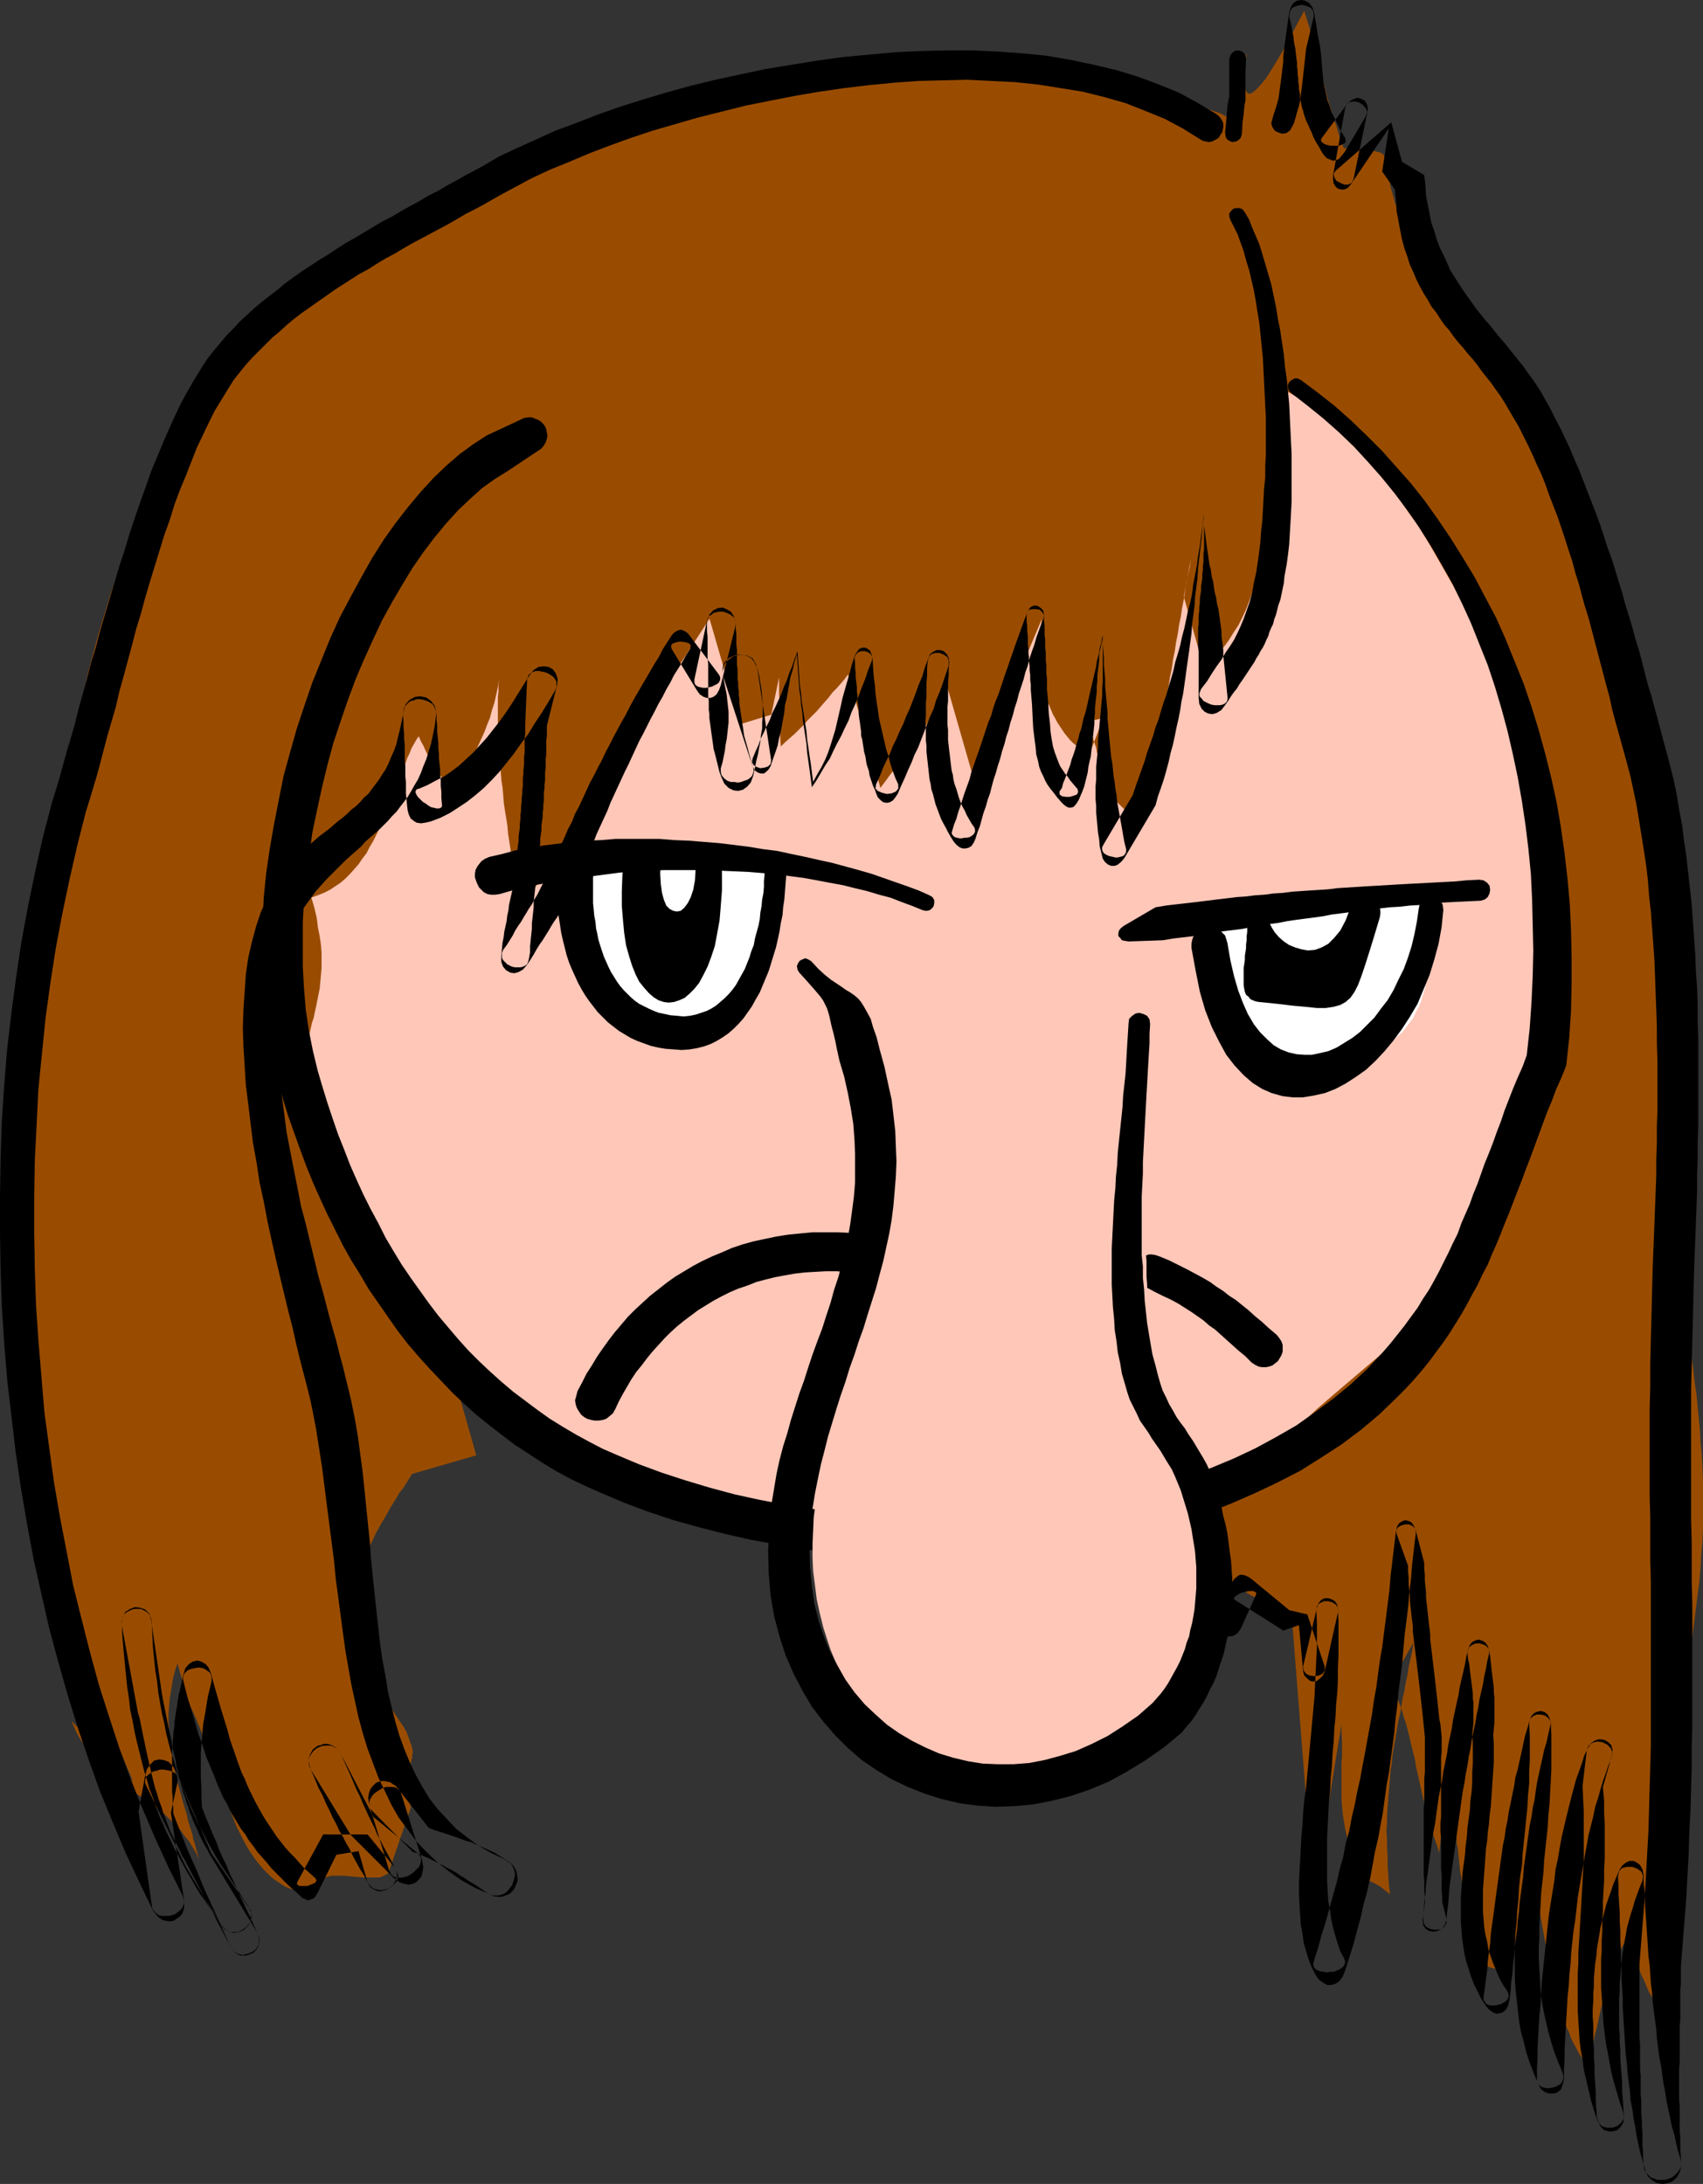
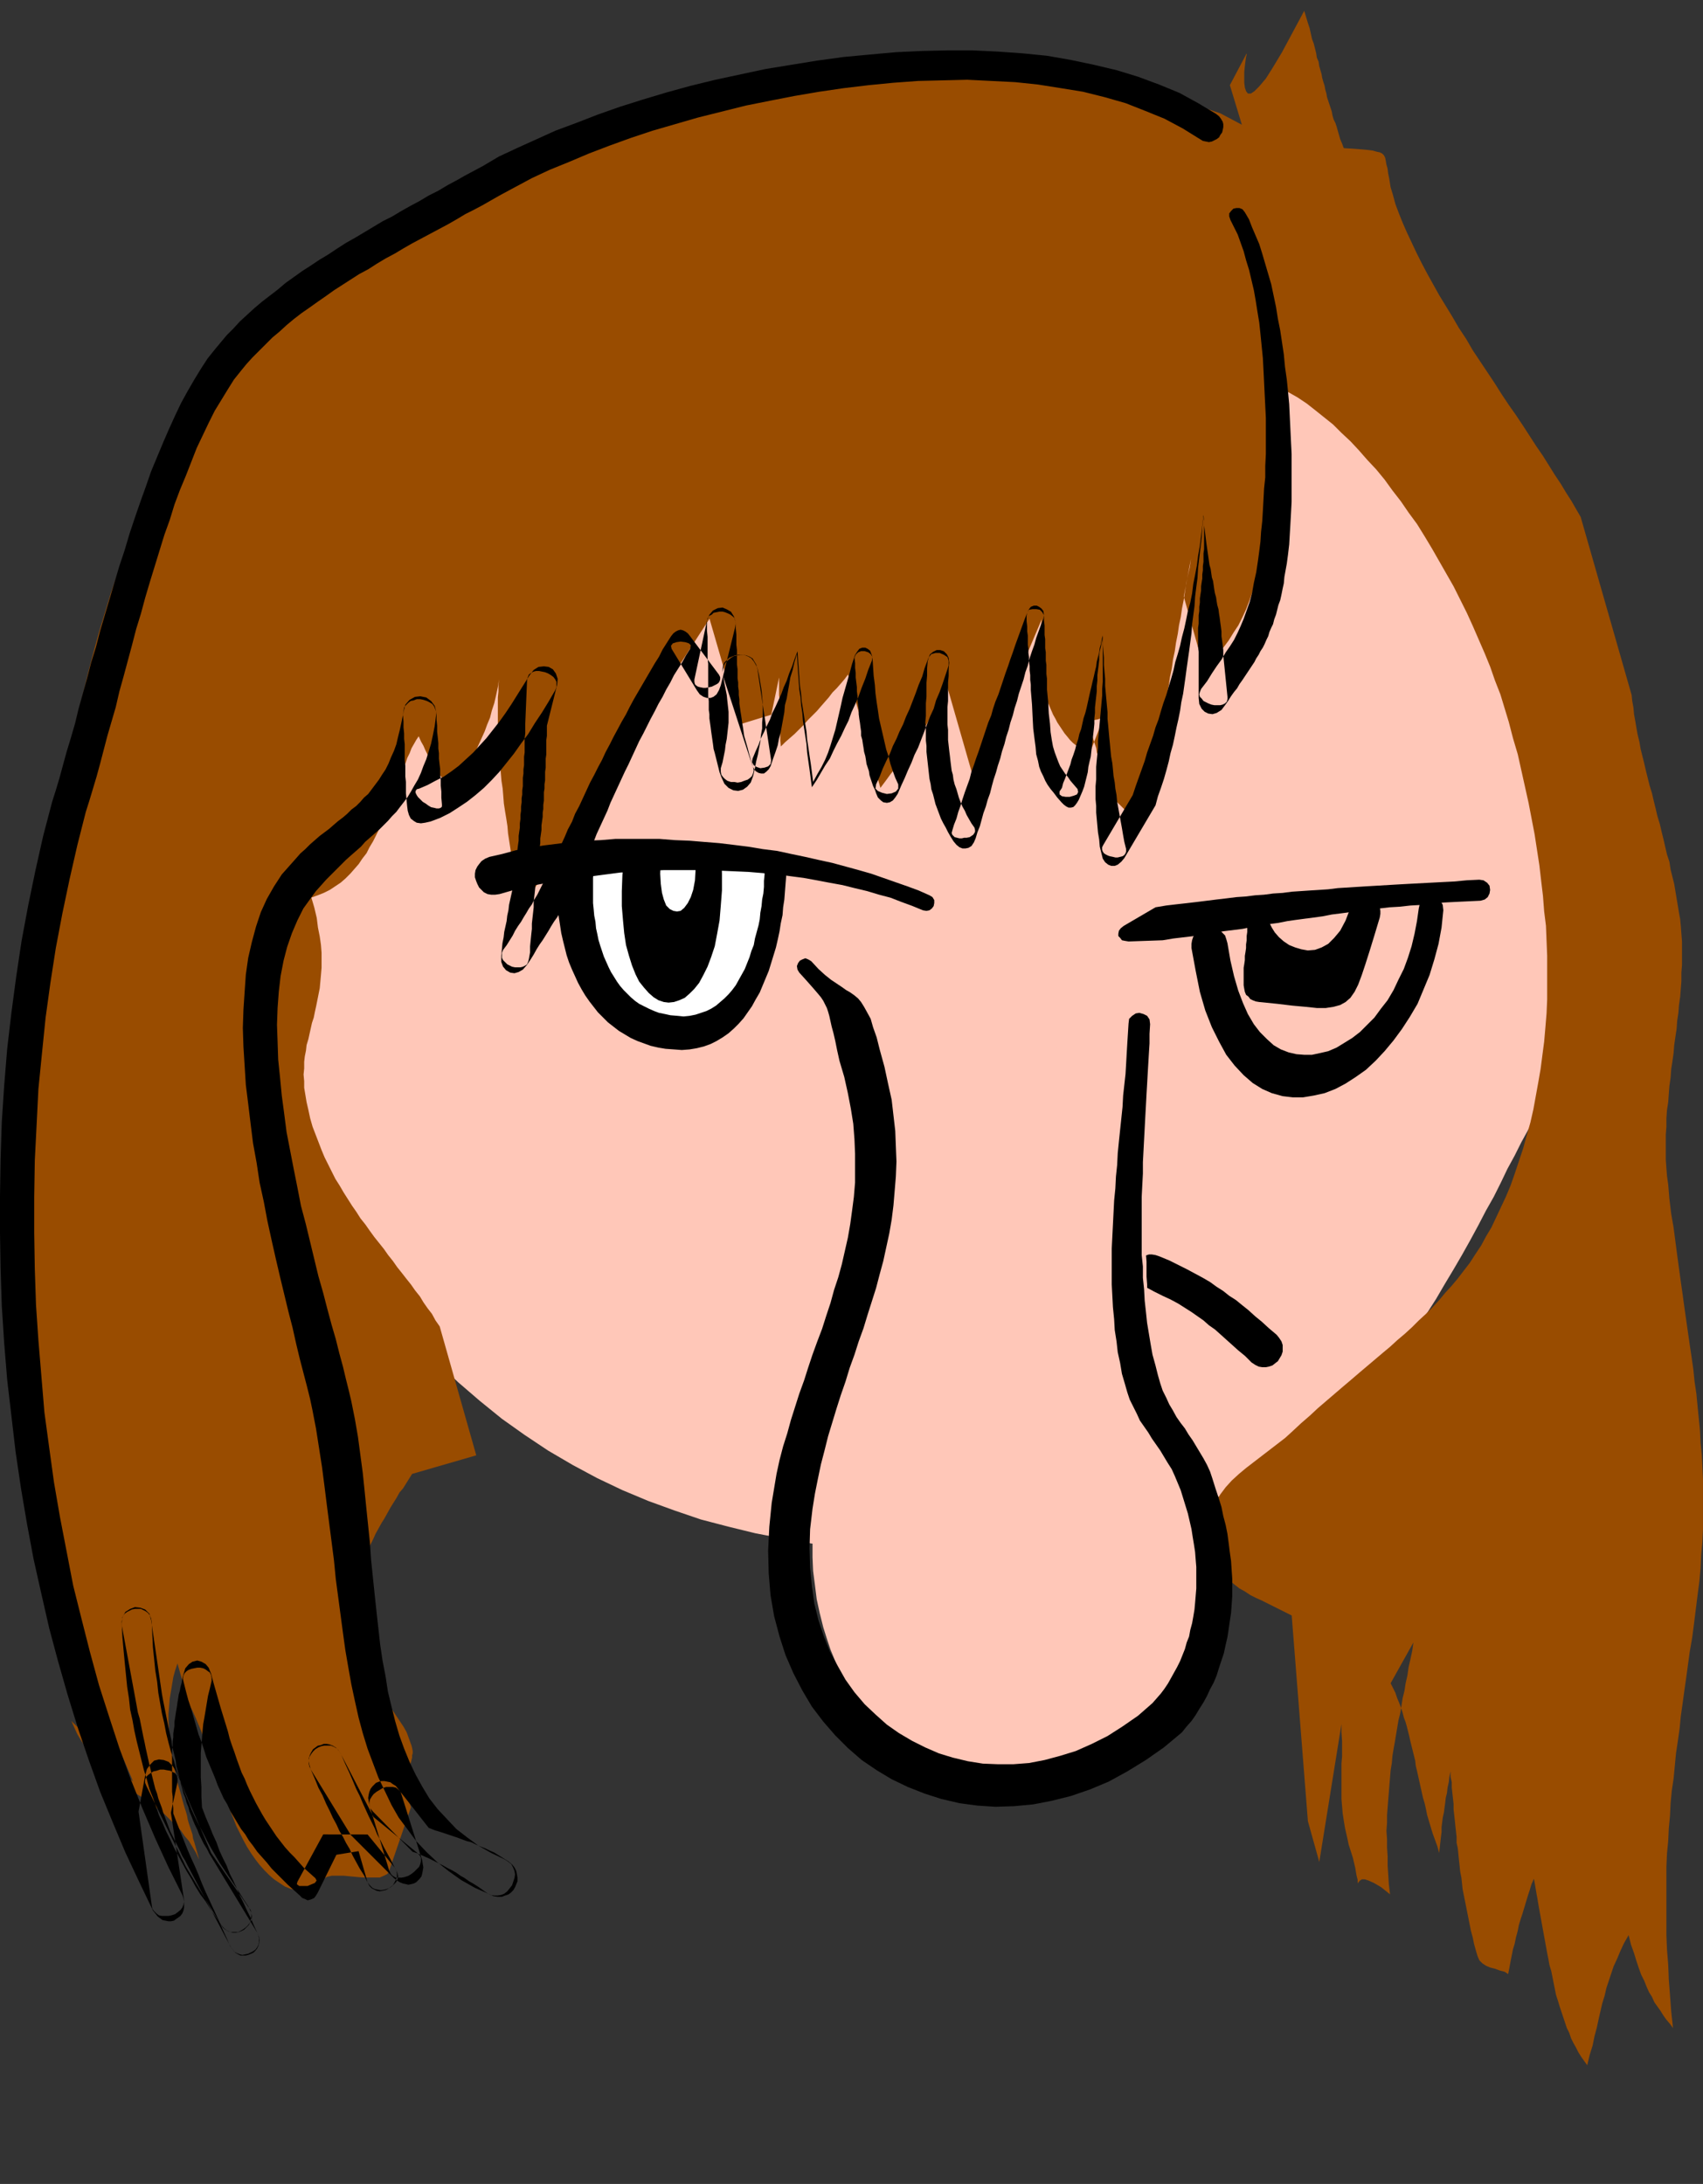
<svg xmlns="http://www.w3.org/2000/svg" xmlns:ns1="http://sodipodi.sourceforge.net/DTD/sodipodi-0.dtd" xmlns:ns2="http://www.inkscape.org/namespaces/inkscape" version="1.0" width="121.425mm" height="155.711mm" id="svg18" ns1:docname="Sad Girl.wmf">
  <rect width="100%" height="100%" fill="#333333" stroke="none" />
  <ns1:namedview id="namedview18" pagecolor="#ffffff" bordercolor="#000000" borderopacity="0.25" ns2:showpageshadow="2" ns2:pageopacity="0.0" ns2:pagecheckerboard="0" ns2:deskcolor="#d1d1d1" ns2:document-units="mm" />
  <defs id="defs1">
    <pattern id="WMFhbasepattern" patternUnits="userSpaceOnUse" width="6" height="6" x="0" y="0" />
  </defs>
  <path style="fill:#ffc7b8;fill-opacity:1;fill-rule:evenodd;stroke:none" d="m 344.519,101.641 2.424,1.454 2.424,1.293 2.262,1.454 2.262,1.454 2.262,1.616 2.101,1.454 2.101,1.616 2.101,1.778 1.939,1.616 1.939,1.778 1.939,1.778 1.939,1.939 1.778,1.939 1.939,1.939 1.616,2.101 1.778,2.101 1.778,2.101 1.616,2.262 1.616,2.262 1.616,2.262 1.616,2.424 1.616,2.424 1.454,2.424 1.454,2.585 1.616,2.585 1.454,2.585 1.454,2.747 1.454,2.747 1.454,2.909 1.454,2.909 1.454,2.909 1.293,3.07 13.251,45.73 0.162,1.454 0.162,1.454 0.162,1.454 0.323,1.454 0.162,1.454 0.485,1.454 0.162,1.616 0.323,1.454 0.323,1.616 0.323,1.454 0.485,1.616 0.323,1.454 0.323,1.616 0.485,1.454 0.323,1.616 0.323,1.616 0.323,1.454 0.485,1.616 0.323,1.454 0.323,1.454 0.323,1.616 0.323,1.454 0.323,1.454 0.162,1.454 0.323,1.454 0.323,1.454 0.162,1.293 0.162,1.293 0.162,1.454 0.162,1.293 v 1.293 1.293 2.262 2.262 l -0.162,2.262 -0.162,2.262 -0.323,2.262 -0.323,2.262 -0.323,2.101 -0.485,2.262 -0.485,2.262 -0.808,2.101 -0.646,2.101 -0.808,2.262 -0.808,2.101 -0.97,2.262 -1.131,2.262 -1.131,2.101 -1.616,3.07 -1.778,3.232 -1.778,3.232 -1.778,3.555 -1.939,3.555 -1.778,3.717 -1.939,3.878 -2.101,3.717 -2.101,4.04 -2.101,3.878 -2.262,4.04 -2.262,3.878 -2.424,4.04 -2.262,3.878 -2.586,4.04 -2.586,3.878 -2.586,3.878 -2.909,3.878 -2.747,3.555 -2.909,3.717 -3.07,3.555 -3.07,3.232 -3.232,3.393 -3.393,3.07 -3.393,2.909 -3.555,2.747 -3.555,2.424 -3.878,2.424 -3.717,2.101 -4.04,1.939 -4.04,1.616 -4.363,1.293 -1.454,0.485 -1.454,0.485 -1.616,0.323 -1.616,0.485 -1.778,0.485 -1.778,0.323 -1.939,0.485 -1.939,0.485 -1.939,0.485 -2.101,0.485 -2.101,0.485 -2.101,0.485 -2.101,0.485 -2.101,0.485 -2.262,0.485 -2.101,0.485 -2.262,0.485 -2.101,0.485 -2.262,0.323 -2.101,0.485 -2.101,0.323 -2.262,0.485 -2.101,0.485 -1.939,0.323 -2.101,0.323 -1.939,0.323 -1.939,0.323 -1.939,0.323 -1.778,0.162 -1.778,0.323 -1.616,0.162 -1.616,0.323 -7.918,0.485 -7.757,0.323 h -7.757 l -7.757,-0.162 -7.595,-0.646 -7.757,-0.808 -7.433,-1.293 -7.595,-1.454 -7.272,-1.778 -7.433,-1.939 -7.11,-2.424 -7.11,-2.585 -6.949,-2.909 -6.787,-3.232 -6.625,-3.555 -6.625,-3.878 -6.302,-4.201 -6.141,-4.363 -5.979,-4.848 -5.817,-5.009 -5.656,-5.333 -5.333,-5.656 -5.171,-5.979 -5.009,-6.302 -4.686,-6.625 -4.363,-6.787 -4.201,-7.272 -3.878,-7.433 -3.555,-7.756 -3.393,-8.241 -2.909,-8.403 -2.747,-8.726 -1.616,-5.817 -1.131,-5.817 -0.97,-5.494 -0.646,-5.494 -0.485,-5.333 v -5.171 l 0.162,-5.009 0.485,-5.009 0.808,-4.686 0.808,-4.686 1.293,-4.525 1.616,-4.363 1.616,-4.363 1.939,-4.201 2.262,-3.878 2.424,-4.04 2.747,-3.717 2.909,-3.717 3.07,-3.555 3.393,-3.393 3.555,-3.393 3.717,-3.232 3.878,-3.07 4.04,-3.07 4.363,-2.909 4.363,-2.747 4.686,-2.585 4.848,-2.585 5.009,-2.585 5.171,-2.262 5.171,-2.262 5.494,-2.262 121.68,-27.955 74.333,-28.278 z" id="path1" />
  <path style="fill:#994c00;fill-opacity:1;fill-rule:evenodd;stroke:none" d="m 334.662,33.611 -3.232,-10.665 4.525,-8.564 v 0.323 l -0.162,0.646 -0.162,1.131 -0.162,1.293 -0.162,1.616 v 1.454 1.454 l 0.162,1.293 0.323,0.97 0.485,0.646 h 0.808 l 0.97,-0.646 1.293,-1.293 1.778,-2.101 1.939,-3.07 2.424,-4.04 5.979,-11.15 0.485,1.616 0.485,1.616 0.485,1.454 0.323,1.454 0.323,1.454 0.485,1.293 0.323,1.293 0.323,1.293 0.162,1.131 0.485,1.131 0.162,1.131 0.323,1.131 0.323,1.131 0.162,0.97 0.323,1.131 0.323,0.97 0.162,0.97 0.323,1.131 0.162,0.97 0.323,0.97 0.323,0.97 0.323,0.97 0.323,0.97 0.162,0.97 0.323,1.131 0.485,0.97 0.323,0.97 0.323,1.131 0.323,1.131 0.323,1.131 0.485,1.131 0.485,1.293 2.586,0.162 2.101,0.162 1.778,0.162 1.293,0.162 1.131,0.323 0.808,0.162 0.646,0.323 0.485,0.485 0.323,0.646 0.162,0.808 0.162,0.97 0.323,1.131 0.162,1.293 0.323,1.616 0.323,2.101 0.646,2.101 0.646,2.424 0.97,2.585 0.97,2.424 1.131,2.585 1.293,2.747 1.293,2.747 1.454,2.909 1.454,2.747 1.616,2.909 1.616,2.909 1.778,2.909 1.778,2.909 1.778,3.07 1.939,2.909 1.778,3.07 1.939,2.909 1.939,2.909 1.939,2.909 1.939,3.07 1.939,2.909 1.939,2.747 1.939,2.909 1.778,2.747 1.778,2.747 1.778,2.585 1.616,2.585 1.616,2.585 1.616,2.424 1.454,2.424 1.454,2.262 1.293,2.262 1.131,1.939 13.736,47.993 0.162,1.616 0.323,1.778 0.162,1.778 0.323,1.778 0.323,1.939 0.323,1.778 0.485,1.939 0.323,1.939 0.485,1.939 0.485,1.939 0.485,2.101 0.485,1.939 0.485,1.939 0.646,2.101 0.485,2.101 0.485,1.939 0.485,2.101 0.646,2.101 0.485,2.101 0.485,1.939 0.485,2.101 0.485,2.101 0.646,1.939 0.323,2.101 0.485,1.939 0.485,1.939 0.323,1.939 0.323,1.939 0.323,1.939 0.323,1.939 0.323,1.778 0.162,1.778 0.162,2.101 0.162,2.101 v 2.101 2.101 2.101 l -0.162,2.101 v 2.262 l -0.162,2.101 -0.162,2.101 -0.323,2.262 -0.162,2.101 -0.323,2.101 -0.162,2.262 -0.323,2.101 -0.323,2.262 -0.162,2.101 -0.323,2.262 -0.323,2.101 -0.162,2.262 -0.323,2.262 -0.162,2.101 -0.162,2.262 -0.323,2.101 -0.162,2.262 v 2.262 l -0.162,2.101 v 2.262 2.262 2.262 l 0.162,2.262 0.162,2.101 0.323,2.262 0.323,3.878 0.485,4.04 0.646,3.717 0.485,3.717 0.485,3.717 0.485,3.555 0.485,3.555 0.485,3.393 0.485,3.555 0.485,3.393 0.485,3.393 0.485,3.393 0.485,3.232 0.485,3.393 0.323,3.232 0.485,3.232 0.323,3.393 0.323,3.232 0.323,3.232 0.162,3.393 0.323,3.232 0.162,3.232 0.162,3.393 v 3.232 3.393 3.393 3.393 l -0.162,3.393 -0.323,3.555 -0.162,3.555 -0.323,3.555 -0.485,3.717 -0.485,3.878 -0.485,3.878 -0.485,3.717 -0.646,3.717 -0.485,3.555 -0.485,3.555 -0.485,3.393 -0.485,3.555 -0.485,3.393 -0.323,3.393 -0.485,3.393 -0.485,3.232 -0.323,3.393 -0.323,3.393 -0.485,3.232 -0.323,3.393 -0.162,3.393 -0.323,3.393 -0.162,3.393 -0.323,3.393 -0.162,3.555 v 3.555 3.555 3.717 3.717 3.878 l 0.162,3.878 0.323,4.04 0.162,4.04 0.323,4.201 0.323,4.363 0.485,4.525 -0.808,-1.131 -0.97,-1.131 -0.808,-1.131 -0.808,-1.293 -0.808,-1.131 -0.808,-1.131 -0.646,-1.454 -0.808,-1.293 -0.646,-1.454 -0.646,-1.616 -0.808,-1.616 -0.646,-1.778 -0.646,-1.939 -0.646,-2.101 -0.808,-2.262 -0.646,-2.585 -1.293,2.262 -0.97,2.101 -0.808,1.939 -0.97,2.101 -0.646,1.939 -0.646,1.939 -0.646,1.939 -0.485,2.101 -0.646,2.101 -0.485,2.101 -0.485,2.101 -0.485,2.262 -0.646,2.424 -0.485,2.424 -0.808,2.585 -0.646,2.747 -0.808,-1.131 -0.808,-1.131 -0.808,-1.293 -0.646,-1.293 -0.646,-1.131 -0.646,-1.293 -0.485,-1.454 -0.646,-1.293 -0.485,-1.454 -0.485,-1.454 -0.485,-1.454 -0.485,-1.454 -0.485,-1.616 -0.485,-1.454 -0.323,-1.616 -0.323,-1.616 -0.323,-1.616 -0.323,-1.616 -0.485,-1.616 -0.323,-1.778 -0.323,-1.616 -0.323,-1.778 -0.323,-1.778 -0.323,-1.778 -0.323,-1.778 -0.323,-1.778 -0.323,-1.778 -0.323,-1.778 -0.323,-1.939 -0.323,-1.778 -0.323,-1.939 -0.323,-1.778 -0.646,1.454 -0.485,1.616 -0.485,1.454 -0.485,1.616 -0.485,1.616 -0.485,1.616 -0.485,1.454 -0.485,1.616 -0.323,1.616 -0.485,1.778 -0.323,1.616 -0.485,1.616 -0.323,1.616 -0.323,1.616 -0.323,1.778 -0.323,1.616 -0.97,-0.646 -1.293,-0.323 -1.293,-0.485 -1.293,-0.323 -1.131,-0.485 -0.97,-0.646 -0.808,-0.808 -0.485,-1.131 -0.485,-1.616 -0.485,-1.778 -0.323,-1.616 -0.485,-1.778 -0.323,-1.616 -0.323,-1.616 -0.323,-1.616 -0.323,-1.616 -0.323,-1.616 -0.323,-1.616 -0.323,-1.616 -0.162,-1.616 -0.162,-1.454 -0.323,-1.616 -0.162,-1.616 -0.162,-1.454 -0.162,-1.616 -0.162,-1.616 -0.323,-1.454 v -1.616 l -0.162,-1.454 -0.162,-1.454 -0.162,-1.616 -0.162,-1.454 -0.162,-1.454 v -1.454 l -0.162,-1.454 -0.162,-1.454 -0.162,-1.454 v -1.454 l -0.323,-1.454 v -1.454 l -0.323,1.454 -0.162,1.454 -0.323,1.454 -0.162,1.454 -0.323,1.293 -0.162,1.454 -0.162,1.131 -0.162,1.293 -0.323,1.454 -0.162,1.293 -0.162,1.293 v 1.293 l -0.162,1.293 -0.162,1.454 -0.162,1.454 -0.162,1.454 -0.485,-1.778 -0.646,-1.778 -0.646,-1.778 -0.485,-1.616 -0.485,-1.616 -0.485,-1.616 -0.323,-1.616 -0.323,-1.454 -0.485,-1.616 -0.323,-1.454 -0.323,-1.454 -0.323,-1.454 -0.323,-1.454 -0.323,-1.454 -0.323,-1.293 -0.162,-1.454 -0.323,-1.293 -0.323,-1.293 -0.323,-1.293 -0.323,-1.293 -0.323,-1.454 -0.323,-1.293 -0.323,-1.293 -0.323,-1.131 -0.485,-1.293 -0.323,-1.293 -0.485,-1.454 -0.485,-1.293 -0.485,-1.131 -0.485,-1.454 -0.646,-1.293 -0.646,-1.293 6.141,-10.988 -0.323,2.262 -0.485,2.262 -0.485,2.101 -0.323,2.262 -0.485,2.101 -0.323,2.101 -0.485,1.939 -0.323,2.101 -0.323,1.939 -0.485,1.939 -0.323,1.939 -0.323,1.939 -0.323,1.939 -0.323,1.778 -0.323,1.939 -0.162,1.939 -0.323,1.939 -0.162,1.939 -0.162,1.939 -0.162,2.101 -0.162,1.939 -0.162,2.101 -0.162,2.101 v 2.101 l -0.162,2.101 0.162,2.262 v 2.262 l 0.162,2.424 v 2.424 l 0.162,2.424 0.162,2.585 0.323,2.747 -2.424,-1.939 -1.939,-1.131 -1.454,-0.646 -0.97,-0.323 h -0.808 l -0.485,0.323 -0.323,0.323 -0.162,0.323 v 0.162 0 l -0.162,-0.323 v -0.646 l -0.323,-1.293 -0.323,-1.939 -0.646,-2.747 -1.131,-3.555 -0.485,-2.262 -0.485,-2.101 -0.323,-1.939 -0.323,-2.101 -0.162,-1.939 -0.162,-1.939 v -1.778 -1.939 -1.939 -1.939 -1.939 l 0.162,-1.939 v -2.101 -2.101 l -0.162,-2.262 v -2.262 l -5.979,37.166 -3.07,-10.988 -4.363,-55.426 -1.616,-0.808 -1.616,-0.808 -1.616,-0.808 -1.616,-0.808 -1.616,-0.808 -1.454,-0.646 -1.616,-0.808 -1.454,-0.97 -1.454,-0.808 -1.454,-1.131 -1.293,-1.131 -1.131,-1.131 -1.131,-1.454 -0.97,-1.616 -0.808,-1.778 -0.646,-1.939 -0.646,-3.07 -0.162,-2.747 0.162,-2.585 0.646,-2.424 0.97,-2.262 1.293,-2.101 1.454,-1.939 1.616,-1.778 1.939,-1.778 1.939,-1.616 2.101,-1.616 2.101,-1.616 2.101,-1.616 2.101,-1.616 2.101,-1.616 1.778,-1.616 2.424,-2.262 2.424,-2.101 2.262,-2.101 2.262,-1.939 2.262,-1.939 2.262,-1.939 2.101,-1.778 2.262,-1.939 2.101,-1.778 2.101,-1.778 2.101,-1.778 1.939,-1.616 1.939,-1.778 2.101,-1.778 1.939,-1.778 1.778,-1.778 1.939,-1.778 1.778,-1.778 1.778,-1.939 1.616,-1.939 1.778,-1.939 1.616,-1.939 1.616,-2.101 1.616,-2.101 1.454,-2.262 1.616,-2.424 1.293,-2.424 1.454,-2.424 1.293,-2.747 1.293,-2.747 1.293,-2.747 1.293,-3.07 1.131,-3.232 1.131,-3.393 1.131,-3.393 0.97,-3.555 0.97,-3.393 0.808,-3.555 0.646,-3.555 0.646,-3.555 0.646,-3.717 0.485,-3.717 0.485,-3.717 0.323,-3.717 0.323,-3.878 0.162,-3.717 v -4.04 -3.878 -3.878 l -0.162,-4.04 -0.162,-4.04 -0.485,-3.878 -0.323,-4.201 -0.485,-4.04 -0.485,-4.201 -0.646,-4.201 -0.646,-4.201 -0.808,-4.201 -0.808,-4.201 -0.97,-4.363 -0.97,-4.363 -0.97,-4.363 -1.293,-4.363 -1.131,-4.363 -1.131,-3.717 -1.131,-3.717 -1.454,-3.717 -1.293,-3.717 -1.454,-3.555 -1.616,-3.717 -1.616,-3.717 -1.616,-3.555 -1.778,-3.555 -1.778,-3.555 -1.939,-3.393 -1.939,-3.393 -1.939,-3.393 -1.939,-3.232 -2.101,-3.393 -2.262,-3.07 -2.101,-3.07 -2.262,-2.909 -2.101,-2.909 -2.262,-2.747 -2.424,-2.585 -2.262,-2.585 -2.262,-2.424 -2.424,-2.262 -2.262,-2.262 -2.424,-1.939 -2.424,-1.939 -2.262,-1.778 -2.424,-1.616 -2.262,-1.293 -2.424,-1.293 -2.262,-1.131 -0.162,2.909 -0.323,2.747 v 2.909 l -0.162,2.747 v 2.747 l -0.162,2.747 v 2.747 l -0.162,2.747 v 2.585 l -0.162,2.585 v 2.585 l -0.162,2.585 -0.162,2.585 -0.162,2.424 -0.323,2.424 -0.323,2.424 -0.323,2.424 -0.323,2.262 -0.485,2.424 -0.646,2.262 -0.485,2.262 -0.808,2.262 -0.808,2.262 -0.808,2.101 -0.97,2.101 -1.131,2.262 -1.293,1.939 -1.293,2.101 -1.454,1.939 -1.616,1.939 -1.616,1.939 -1.939,1.939 -5.494,-19.553 1.939,-10.18 -0.323,2.262 -0.485,2.101 -0.485,2.262 -0.323,2.262 -0.323,2.101 -0.485,2.424 -0.323,2.262 -0.485,2.262 -0.323,2.262 -0.485,2.424 -0.323,2.262 -0.485,2.262 -0.323,2.424 -0.485,2.262 -0.323,2.262 -0.485,2.424 -0.485,2.262 -0.323,2.262 -0.485,2.262 -0.485,2.262 -0.485,2.262 -0.485,2.262 -0.485,2.262 -0.646,2.101 -0.485,2.101 -0.485,2.101 -0.646,2.101 -0.485,1.939 -0.646,2.101 -0.646,1.939 -0.646,1.939 -0.808,1.778 -0.485,-0.646 -0.485,-0.646 -0.646,-0.485 -0.485,-0.646 -0.646,-0.485 -0.485,-0.485 -0.485,-0.485 -0.646,-0.646 -0.485,-0.485 -0.485,-0.485 -0.485,-0.646 -0.485,-0.646 -0.323,-0.646 -0.485,-0.646 -0.162,-0.646 -0.323,-0.97 -0.323,-1.131 -0.323,-1.131 -0.323,-1.131 -0.323,-1.131 -0.323,-1.131 -0.323,-0.97 -0.323,-0.97 -0.323,-0.97 -0.162,-1.131 -0.323,-0.97 -0.323,-0.97 -0.323,-1.131 -0.323,-1.131 -0.323,-0.97 -0.323,-1.293 -0.323,-1.131 h -0.323 l 0.323,0.162 h 0.646 l 0.97,-0.162 0.97,-0.162 0.97,-0.323 0.646,-0.485 0.323,-0.485 -4.201,10.827 -0.97,-0.485 -0.808,-0.646 -0.808,-0.646 -0.97,-0.808 -0.808,-0.646 -0.808,-0.808 -0.646,-0.808 -0.808,-0.97 -0.646,-0.97 -0.646,-0.97 -0.646,-0.97 -0.485,-0.97 -0.646,-1.131 -0.485,-1.131 -0.485,-1.131 -0.485,-1.131 -0.485,-1.131 -0.323,-1.293 -0.323,-1.293 -0.323,-1.293 -0.162,-1.293 -0.323,-1.293 -0.162,-1.454 v -1.454 l -0.162,-1.293 v -1.454 -1.454 -1.454 l 0.162,-1.616 0.162,-1.454 0.162,-1.616 0.162,-1.454 -18.26,43.145 2.424,8.564 -10.019,-34.904 -0.808,2.262 -0.808,2.101 -0.808,1.939 -0.97,1.939 -0.97,1.778 -0.97,1.778 -0.97,1.616 -1.131,1.616 -1.131,1.616 -1.131,1.616 -1.293,1.616 -1.293,1.778 -1.293,1.616 -1.293,1.616 -1.293,1.778 -1.454,1.939 -8.726,-30.541 -0.97,1.293 -0.97,1.131 -1.131,1.293 -1.131,1.131 -0.97,1.293 -1.131,1.293 -1.131,1.293 -0.97,1.131 -1.293,1.293 -1.131,1.131 -1.131,1.293 -1.131,1.131 -1.293,1.293 -1.293,1.131 -1.293,1.131 -1.131,1.131 -0.162,-1.616 v -1.454 l -0.162,-1.454 v -1.293 -1.131 -1.131 -0.97 -0.97 -0.808 -0.97 -0.97 l -0.162,-0.97 v -1.131 -1.131 -1.293 -1.293 l -2.101,10.019 -8.403,2.585 -8.241,-28.44 -50.741,78.21 -0.485,-1.939 -0.323,-1.939 -0.323,-2.101 -0.323,-1.939 -0.485,-2.101 -0.323,-1.939 -0.323,-2.101 -0.323,-2.101 -0.323,-2.101 -0.323,-2.101 -0.162,-1.939 -0.323,-2.101 -0.323,-1.939 -0.323,-2.101 -0.162,-2.101 -0.162,-1.939 -0.323,-2.101 -0.162,-1.939 -0.162,-1.939 -0.162,-1.939 -0.162,-1.939 -0.162,-1.939 v -1.939 l -0.162,-1.778 v -1.939 -1.778 -1.778 -1.778 -1.778 l 0.162,-1.616 v -1.616 l 0.162,-1.616 -0.323,2.101 -0.485,2.262 -0.485,2.101 -0.646,1.939 -0.485,1.939 -0.808,1.939 -0.646,1.778 -0.808,1.778 -0.808,1.778 -0.808,1.778 -0.97,1.616 -0.97,1.778 -1.131,1.616 -0.97,1.616 -1.131,1.778 -1.293,1.616 -0.97,-1.293 -0.97,-0.97 -0.808,-0.808 -0.646,-0.808 -0.485,-0.808 -0.485,-0.646 -0.485,-0.646 -0.323,-0.485 -0.323,-0.808 -0.485,-0.646 -0.323,-0.646 -0.323,-0.808 -0.485,-0.97 -0.485,-1.131 -0.646,-1.131 -0.646,-1.454 -0.646,0.97 -0.646,1.131 -0.646,1.131 -0.485,1.293 -0.646,1.293 -0.485,1.454 -0.646,1.454 -0.485,1.454 -0.646,1.616 -0.646,1.616 -0.646,1.616 -0.485,1.616 -0.646,1.616 -0.646,1.778 -0.808,1.616 -0.646,1.778 -0.808,1.616 -0.808,1.616 -0.808,1.616 -0.97,1.616 -0.808,1.616 -1.131,1.454 -0.97,1.454 -1.131,1.293 -1.131,1.293 -1.293,1.293 -1.293,1.131 -1.454,0.97 -1.454,0.97 -1.616,0.808 -1.616,0.646 -1.778,0.646 0.808,2.747 0.646,2.747 0.323,2.585 0.485,2.424 0.323,2.262 0.162,2.101 v 2.101 1.939 l -0.162,1.939 -0.162,1.778 -0.162,1.778 -0.323,1.616 -0.323,1.616 -0.323,1.616 -0.323,1.454 -0.323,1.616 -0.485,1.454 -0.323,1.454 -0.323,1.454 -0.323,1.454 -0.485,1.616 -0.162,1.454 -0.323,1.616 -0.162,1.454 v 1.778 l -0.162,1.616 0.162,1.778 v 1.778 l 0.323,1.939 0.323,1.939 0.485,2.101 0.485,2.262 0.646,2.262 0.808,2.101 0.808,2.101 0.808,2.101 0.808,1.939 0.97,1.939 0.97,1.939 0.97,1.939 1.131,1.778 1.131,1.939 1.131,1.778 1.131,1.778 1.131,1.616 1.131,1.778 1.293,1.616 1.131,1.616 1.293,1.778 1.293,1.616 1.293,1.616 1.131,1.616 1.293,1.616 1.131,1.616 1.293,1.616 1.131,1.454 1.293,1.616 1.131,1.616 1.293,1.616 0.97,1.616 1.131,1.616 1.131,1.454 0.97,1.778 1.131,1.616 9.857,34.742 -17.291,5.009 -0.808,1.293 -0.808,1.293 -0.808,1.293 -0.97,1.131 -0.808,1.454 -0.808,1.293 -0.808,1.293 -0.808,1.454 -0.808,1.454 -0.808,1.293 -0.808,1.454 -0.808,1.454 -0.646,1.454 -0.808,1.616 -0.485,1.454 -0.646,1.616 -0.646,1.454 -0.485,1.616 -0.485,1.616 -0.485,1.616 -0.323,1.778 -0.162,1.778 -0.323,1.778 -0.162,1.778 v 1.778 1.778 1.939 l 0.162,1.939 0.323,1.939 0.323,1.939 0.485,1.939 0.485,2.101 0.485,1.293 0.646,1.293 0.646,1.293 0.808,1.293 0.97,1.293 0.97,1.131 0.97,1.293 0.97,1.293 1.131,1.293 0.97,1.293 0.97,1.454 0.97,1.454 0.97,1.454 0.808,1.454 0.646,1.778 0.646,1.778 0.162,0.646 0.162,0.808 v 0.646 l -0.162,0.485 v 0.646 l -0.162,0.646 -0.162,0.646 -0.162,0.485 -0.323,0.646 -0.162,0.485 -0.162,0.646 -0.323,0.485 -0.162,0.646 -0.323,0.646 -0.162,0.646 -0.162,0.646 1.939,6.787 -5.817,16.967 -0.485,0.97 -0.97,0.485 -1.131,0.485 h -1.454 -1.454 -1.616 l -1.778,-0.162 -1.778,-0.162 -1.616,-0.162 H 90.816 89.362 l -1.293,0.323 -1.131,0.646 -0.646,0.808 -0.646,1.131 v 1.616 h -1.939 l -1.939,-0.162 -1.616,-0.323 -1.778,-0.485 -1.616,-0.646 -1.454,-0.97 -1.454,-0.97 -1.293,-1.131 -1.293,-1.293 -1.293,-1.454 -1.131,-1.454 -1.131,-1.616 -1.131,-1.778 -0.97,-1.778 -0.97,-1.939 -0.97,-1.939 -0.808,-2.101 -0.808,-1.939 -0.808,-2.101 -0.97,-2.262 -0.646,-2.101 -0.808,-2.101 -0.808,-2.262 -0.808,-2.101 -0.646,-2.101 -0.808,-2.101 -0.808,-2.101 -0.646,-2.101 -0.808,-1.939 -0.808,-1.939 -0.808,-1.778 -0.97,-1.778 -3.07,-10.988 -0.646,1.939 -0.485,1.778 -0.323,1.939 -0.323,1.939 -0.323,1.939 -0.162,2.101 -0.162,1.939 v 2.262 l 0.162,2.101 0.162,2.424 0.323,2.262 0.323,2.424 0.485,2.424 0.485,2.585 0.646,2.585 0.808,2.747 0.323,1.293 0.323,1.131 0.323,1.131 0.323,0.97 0.323,1.131 0.162,0.97 0.323,1.131 0.323,0.97 0.323,0.97 0.323,0.97 0.162,1.131 0.323,0.97 0.323,1.131 0.323,1.131 0.323,1.131 0.323,1.293 -0.808,-1.778 -0.97,-1.616 -0.97,-1.616 -1.131,-1.293 -0.97,-1.454 -1.131,-1.131 -1.131,-1.131 -1.131,-1.131 -1.131,-1.131 -1.131,-0.808 -1.131,-0.97 -1.131,-0.97 -1.293,-0.808 -1.131,-0.808 -1.293,-0.808 -1.131,-0.808 -1.131,-0.97 -1.293,-0.808 -1.131,-0.808 -1.131,-0.97 -1.131,-0.808 -1.131,-0.97 -1.131,-0.97 -1.131,-1.131 -1.131,-1.131 -0.97,-1.293 -0.97,-1.293 -0.97,-1.293 -0.97,-1.454 -0.97,-1.616 -0.808,-1.778 -0.808,-1.778 16.644,16.321 -22.3,-52.517 -1.616,-5.817 -1.454,-5.817 -1.454,-5.817 -1.131,-5.656 -1.131,-5.656 -0.97,-5.494 -0.97,-5.494 -0.808,-5.332 -0.485,-5.333 -0.646,-5.333 -0.485,-5.171 -0.323,-5.171 -0.162,-5.171 -0.162,-5.009 -0.162,-5.171 v -5.009 -5.009 l 0.162,-5.009 0.162,-5.009 0.323,-4.848 0.162,-5.009 0.485,-4.848 0.323,-5.009 0.485,-4.848 0.485,-5.009 0.646,-4.848 0.485,-5.009 0.646,-5.009 0.485,-4.848 0.646,-5.171 0.646,-5.009 0.646,-5.009 0.646,-4.04 0.485,-4.201 0.646,-4.363 0.808,-4.686 0.646,-4.686 0.97,-4.848 0.808,-5.009 0.97,-5.333 0.97,-5.171 0.97,-5.333 1.131,-5.333 1.131,-5.494 1.131,-5.494 1.293,-5.494 1.454,-5.494 1.293,-5.333 1.454,-5.494 1.454,-5.333 1.616,-5.333 1.616,-5.332 1.778,-5.171 1.616,-5.009 1.939,-4.848 1.778,-4.686 1.939,-4.686 2.101,-4.363 1.939,-4.201 2.262,-4.04 2.101,-3.717 2.262,-3.555 2.262,-3.232 2.424,-2.909 2.586,-3.07 2.747,-2.909 2.909,-3.07 3.07,-2.909 3.07,-3.07 3.393,-2.909 3.393,-2.909 3.393,-3.07 3.555,-2.909 3.717,-2.909 3.878,-2.909 3.878,-2.747 4.04,-2.909 4.04,-2.747 4.201,-2.747 4.201,-2.585 4.363,-2.747 4.201,-2.585 4.525,-2.424 4.525,-2.424 4.525,-2.424 4.525,-2.424 4.686,-2.262 4.686,-2.101 4.686,-2.101 4.848,-2.101 4.686,-1.778 4.848,-1.939 4.848,-1.778 4.686,-1.616 4.848,-1.616 4.848,-1.454 4.686,-1.293 4.848,-1.131 4.686,-1.131 4.848,-0.97 4.848,-0.97 5.009,-0.808 4.848,-0.646 4.848,-0.646 4.848,-0.646 5.009,-0.323 4.848,-0.485 4.848,-0.323 4.848,-0.162 4.848,-0.162 h 4.848 4.848 l 4.686,0.162 4.686,0.162 4.525,0.323 4.686,0.323 4.525,0.485 4.363,0.485 4.363,0.646 4.363,0.646 4.04,0.808 4.201,0.646 3.878,0.97 3.878,0.97 3.717,0.97 3.717,1.131 3.555,1.131 3.393,1.131 z" id="path2" />
  <path style="fill:#ffffff;fill-opacity:1;fill-rule:evenodd;stroke:none" d="m 220.414,236.246 -50.741,-4.525 -15.351,4.363 6.302,21.976 1.454,1.939 1.454,1.939 1.454,1.939 1.616,1.939 1.616,1.778 1.616,1.616 1.616,1.616 1.778,1.293 1.778,1.293 1.778,0.97 1.939,0.97 1.939,0.485 2.101,0.323 2.101,0.162 2.262,-0.162 2.262,-0.485 1.939,-0.646 1.778,-0.808 1.616,-0.646 1.616,-0.97 1.454,-0.97 1.293,-0.808 1.131,-1.131 1.131,-1.131 0.97,-1.131 0.97,-1.293 0.808,-1.293 0.646,-1.454 0.646,-1.293 0.646,-1.454 0.485,-1.454 0.485,-1.616 0.485,-1.454 0.323,-1.616 0.323,-1.454 0.323,-1.616 0.162,-1.616 0.162,-1.616 0.162,-1.616 0.162,-1.778 0.162,-1.616 v -1.616 l 0.162,-1.616 0.162,-1.616 v -1.616 l 0.162,-1.616 v -1.454 l 0.162,-1.616 z" id="path3" />
-   <path style="fill:#ffffff;fill-opacity:1;fill-rule:evenodd;stroke:none" d="m 317.533,246.103 2.262,-0.162 h 2.262 2.101 1.939 2.101 2.101 1.939 1.939 l 1.939,-0.162 h 1.939 1.778 1.939 l 1.778,-0.162 h 1.939 l 1.939,-0.162 1.778,-0.162 h 1.939 l 1.778,-0.323 1.939,-0.162 1.939,-0.162 1.778,-0.162 1.939,-0.323 1.939,-0.323 2.101,-0.323 1.939,-0.323 2.101,-0.485 1.939,-0.323 2.262,-0.485 2.101,-0.485 2.262,-0.646 2.262,-0.646 2.424,-0.646 0.646,2.424 0.485,2.424 0.646,2.262 0.323,2.424 0.323,2.101 0.323,2.262 v 1.939 l 0.162,2.101 v 1.939 l -0.162,1.939 -0.162,1.778 -0.162,1.778 -0.323,1.616 -0.485,1.616 -0.485,1.616 -0.646,1.616 -0.808,1.454 -0.646,1.454 -0.97,1.293 -0.97,1.293 -0.97,1.293 -1.293,1.131 -1.131,1.131 -1.293,1.131 -1.454,0.97 -1.454,0.97 -1.616,0.808 -1.778,0.97 -1.778,0.646 -1.939,0.808 -1.939,0.646 -1.939,0.646 -1.939,0.485 -1.616,0.323 h -1.778 -1.778 l -1.616,-0.323 -1.454,-0.323 -1.454,-0.485 -1.454,-0.646 -1.454,-0.808 -1.293,-0.97 -1.293,-0.97 -1.293,-1.131 -1.131,-1.293 -1.131,-1.293 -1.131,-1.454 -1.131,-1.454 -0.97,-1.616 -0.97,-1.616 -0.97,-1.616 -0.97,-1.778 -0.808,-1.778 -0.808,-1.778 -0.97,-1.939 -0.646,-1.939 -0.808,-1.778 -0.646,-1.939 -0.646,-1.939 -0.646,-1.939 -0.646,-1.939 -0.646,-1.778 -0.485,-1.939 -0.485,-1.778 z" id="path4" />
-   <path style="fill:#000000;fill-opacity:1;fill-rule:evenodd;stroke:none" d="m 348.074,106.004 4.363,3.393 4.201,3.393 4.201,3.717 4.04,3.878 3.717,4.04 3.717,4.201 3.555,4.363 3.393,4.525 3.232,4.686 3.07,4.848 2.909,5.009 2.909,5.171 2.586,5.332 2.424,5.333 2.262,5.656 2.262,5.656 1.939,5.817 1.778,5.979 1.616,5.979 1.454,6.302 1.293,6.14 1.131,6.464 0.97,6.464 0.808,6.625 0.646,6.625 0.323,6.787 0.162,6.787 0.162,6.948 -0.162,6.948 -0.323,6.948 -0.485,7.11 -0.808,7.272 -1.131,3.07 -1.293,2.909 -1.293,3.07 -1.131,2.909 -1.131,2.909 -0.97,2.909 -1.131,2.909 -0.97,2.747 -1.131,2.909 -1.131,2.747 -0.97,2.747 -0.97,2.747 -1.131,2.747 -0.97,2.747 -1.131,2.585 -1.131,2.585 -0.97,2.747 -1.293,2.585 -1.131,2.424 -1.293,2.585 -1.293,2.585 -1.293,2.424 -1.454,2.585 -1.616,2.424 -1.454,2.424 -1.778,2.424 -1.778,2.424 -1.778,2.262 -1.939,2.424 -1.939,2.262 -2.262,2.424 -2.101,2.262 -4.525,4.201 -4.525,3.717 -5.009,3.717 -5.009,3.555 -5.333,3.07 -5.656,3.07 -5.817,2.747 -5.817,2.424 -6.141,2.424 -6.302,2.101 -6.464,1.778 -6.625,1.616 -6.625,1.454 -6.625,1.293 -6.787,0.97 -6.949,0.808 -6.949,0.485 -7.11,0.485 -6.949,0.162 -6.949,-0.162 -7.11,-0.323 -6.949,-0.485 -6.949,-0.646 -6.949,-0.808 -6.949,-1.131 -6.787,-1.293 -6.625,-1.454 -6.625,-1.778 -6.464,-1.939 -6.464,-2.101 -6.141,-2.262 -6.141,-2.585 -3.717,-1.616 -3.717,-1.939 -3.555,-1.939 -3.555,-2.101 -3.393,-2.101 -3.393,-2.424 -3.232,-2.424 -3.232,-2.424 -3.232,-2.747 -3.07,-2.747 -2.909,-2.747 -2.909,-2.909 -2.747,-3.07 -2.747,-3.232 -2.586,-3.07 -2.586,-3.393 -2.424,-3.393 -2.424,-3.393 -2.424,-3.555 -2.262,-3.717 -2.101,-3.555 -1.939,-3.878 -2.101,-3.878 -1.939,-3.878 -1.778,-3.878 -1.778,-4.04 -1.616,-4.201 -1.616,-4.04 -1.454,-4.201 -1.454,-4.363 -1.293,-4.201 -1.293,-4.363 -1.293,-5.333 -1.131,-5.656 -0.808,-5.494 -0.485,-5.817 -0.323,-5.817 v -5.979 -5.979 l 0.323,-5.979 0.646,-6.14 0.808,-6.14 0.808,-5.979 1.293,-6.14 1.293,-5.979 1.454,-5.979 1.616,-5.979 1.939,-5.817 1.939,-5.656 2.101,-5.656 2.262,-5.333 2.424,-5.333 2.424,-5.171 2.747,-5.009 2.747,-4.686 2.747,-4.525 2.909,-4.201 3.07,-4.04 3.07,-3.717 3.232,-3.555 3.232,-3.07 3.232,-2.909 3.393,-2.424 3.393,-2.101 8.241,-5.494 0.97,-0.646 0.646,-0.808 0.485,-0.808 0.323,-0.97 0.162,-0.808 -0.162,-0.97 -0.162,-0.808 -0.323,-0.808 -0.485,-0.646 -0.646,-0.646 -0.808,-0.485 -0.808,-0.323 -0.808,-0.323 h -0.97 l -1.131,0.162 -0.97,0.485 -9.049,4.201 -3.717,2.424 -3.555,2.585 -3.555,3.07 -3.555,3.393 -3.393,3.717 -3.393,4.04 -3.393,4.363 -3.232,4.525 -3.07,4.848 -2.909,5.171 -2.909,5.332 -2.909,5.494 -2.586,5.656 -2.424,5.979 -2.424,5.979 -2.101,6.14 -2.101,6.302 -1.778,6.302 -1.778,6.464 -1.293,6.464 -1.293,6.625 -1.131,6.464 -0.97,6.625 -0.646,6.464 -0.323,6.464 -0.162,6.625 v 6.302 l 0.323,6.302 0.646,6.302 0.808,6.14 1.131,5.817 1.454,5.817 1.293,4.686 1.454,4.686 1.616,4.525 1.616,4.525 1.616,4.363 1.778,4.363 1.939,4.363 1.939,4.201 2.101,4.201 2.101,4.201 2.262,4.04 2.424,3.878 2.262,3.878 2.586,3.717 2.586,3.717 2.586,3.717 2.747,3.555 2.909,3.393 2.909,3.232 3.07,3.232 3.07,3.232 3.232,3.07 3.232,2.909 3.393,2.747 3.555,2.747 3.393,2.585 3.717,2.424 3.717,2.424 3.717,2.262 3.878,2.101 4.04,1.939 4.04,1.778 6.464,2.747 6.464,2.424 6.787,2.262 6.949,1.939 6.949,1.778 7.11,1.616 7.272,1.293 7.272,1.293 7.272,0.808 7.433,0.646 7.433,0.485 7.433,0.323 h 7.433 l 7.433,-0.162 7.433,-0.485 7.433,-0.646 7.272,-0.808 7.272,-1.131 7.11,-1.293 7.11,-1.616 6.949,-1.778 6.787,-1.939 6.625,-2.262 6.464,-2.585 6.302,-2.747 6.141,-2.909 5.979,-3.07 5.656,-3.555 5.494,-3.555 5.171,-3.878 5.009,-4.201 4.525,-4.363 2.424,-2.424 2.262,-2.424 2.101,-2.424 2.101,-2.585 1.778,-2.424 1.939,-2.585 1.778,-2.585 1.616,-2.585 1.616,-2.585 1.454,-2.585 1.454,-2.747 1.454,-2.585 1.293,-2.747 1.454,-2.747 1.131,-2.747 1.293,-2.909 1.131,-2.747 1.131,-2.909 1.131,-2.747 1.131,-2.909 1.131,-2.909 1.131,-2.909 1.131,-3.07 1.131,-2.909 1.131,-3.07 1.131,-3.07 1.131,-3.07 1.131,-3.07 1.293,-3.07 1.131,-3.07 1.454,-3.232 1.293,-3.232 0.808,-7.433 0.485,-7.272 0.162,-7.433 v -7.11 l -0.162,-7.272 -0.323,-6.948 -0.646,-7.11 -0.808,-6.948 -0.97,-6.787 -1.131,-6.625 -1.454,-6.625 -1.616,-6.464 -1.778,-6.464 -1.939,-6.302 -2.101,-6.14 -2.424,-5.979 -2.424,-5.979 -2.586,-5.817 -2.909,-5.494 -2.909,-5.494 -3.232,-5.333 -3.232,-5.171 -3.393,-5.009 -3.555,-5.009 -3.717,-4.686 -3.878,-4.363 -3.878,-4.363 -4.201,-4.201 -4.201,-4.04 -4.363,-3.878 -4.525,-3.555 -4.525,-3.393 -0.97,-0.485 h -0.808 l -0.808,0.485 -0.646,0.485 -0.323,0.808 v 0.808 l 0.323,0.808 z" id="path5" />
-   <path style="fill:#000000;fill-opacity:1;fill-rule:evenodd;stroke:none" d="m 232.857,332.555 -3.555,-0.323 -3.555,-0.162 h -3.555 -3.232 l -3.393,0.323 -3.232,0.323 -3.07,0.485 -3.07,0.646 -3.07,0.646 -2.909,0.808 -2.909,0.97 -2.586,1.131 -2.747,1.131 -2.747,1.293 -2.424,1.293 -2.424,1.454 -2.424,1.454 -2.262,1.616 -2.262,1.778 -2.262,1.778 -1.939,1.778 -2.101,1.939 -1.939,1.939 -1.778,2.101 -1.778,2.101 -1.616,2.101 -1.616,2.262 -1.454,2.101 -1.454,2.424 -1.454,2.262 -1.131,2.262 -1.293,2.424 -0.323,1.293 -0.323,1.131 0.162,1.131 0.323,0.97 0.485,0.808 0.646,0.97 0.808,0.646 0.808,0.485 1.131,0.323 0.97,0.162 h 0.97 l 1.131,-0.162 0.97,-0.323 0.808,-0.646 0.97,-0.808 0.646,-1.131 0.97,-2.101 1.131,-2.101 1.131,-1.939 1.131,-1.939 1.293,-1.939 1.454,-1.778 1.454,-1.939 1.454,-1.778 1.616,-1.778 1.616,-1.778 1.616,-1.616 1.778,-1.616 1.778,-1.454 1.939,-1.454 1.939,-1.454 2.101,-1.293 2.101,-1.293 2.101,-1.131 2.262,-1.131 2.262,-0.97 2.424,-0.808 2.424,-0.97 2.424,-0.646 2.586,-0.646 2.586,-0.485 2.747,-0.485 2.747,-0.323 2.747,-0.162 2.909,-0.162 h 3.07 l 2.909,0.323 3.07,0.162 h 1.293 l 1.131,-0.162 0.97,-0.485 0.808,-0.485 0.646,-0.808 0.485,-0.808 0.485,-0.97 0.162,-0.97 v -0.97 l -0.162,-0.97 -0.323,-0.97 -0.485,-0.808 -0.646,-0.808 -0.97,-0.485 -0.97,-0.485 z" id="path6" />
  <path style="fill:#000000;fill-opacity:1;fill-rule:evenodd;stroke:none" d="m 250.471,241.256 -2.909,-1.293 -3.07,-1.131 -3.232,-1.131 -3.232,-1.131 -3.232,-1.131 -3.393,-0.97 -3.555,-0.97 -3.555,-0.97 -3.717,-0.808 -3.555,-0.808 -3.878,-0.808 -3.717,-0.808 -3.878,-0.485 -3.878,-0.646 -3.878,-0.485 -4.04,-0.485 -4.04,-0.323 -3.878,-0.323 -4.04,-0.162 -4.04,-0.323 h -3.878 -4.04 -4.04 l -3.878,0.323 -3.878,0.162 -3.878,0.323 -3.878,0.485 -3.878,0.485 -3.717,0.646 -3.717,0.646 -3.555,0.97 -3.555,0.808 -1.131,0.485 -0.97,0.646 -0.646,0.808 -0.485,0.646 -0.485,0.97 -0.162,0.97 v 0.97 l 0.323,0.97 0.323,0.808 0.485,0.97 0.646,0.646 0.646,0.646 0.97,0.485 0.97,0.162 h 1.131 l 1.131,-0.162 3.393,-0.97 3.555,-0.808 3.555,-0.808 3.555,-0.646 3.717,-0.646 3.717,-0.485 3.717,-0.485 3.717,-0.485 3.717,-0.485 3.878,-0.162 3.878,-0.323 3.878,-0.162 h 3.717 3.878 3.878 l 3.878,0.162 3.717,0.162 3.717,0.162 3.878,0.323 3.717,0.323 3.555,0.485 3.717,0.485 3.555,0.646 3.393,0.646 3.555,0.646 3.232,0.808 3.393,0.808 3.232,0.97 3.07,0.808 2.909,1.131 3.07,1.131 2.747,1.131 0.97,0.162 0.808,-0.162 0.646,-0.485 0.485,-0.646 0.162,-0.808 v -0.808 l -0.485,-0.808 z" id="path7" />
  <path style="fill:#000000;fill-opacity:1;fill-rule:evenodd;stroke:none" d="m 398.653,237.054 -3.393,0.162 -3.393,0.323 -3.232,0.162 -3.07,0.162 -3.07,0.162 -3.07,0.162 -2.909,0.162 -2.747,0.162 -2.747,0.162 -2.747,0.162 -2.586,0.162 -2.586,0.162 -2.586,0.162 -2.586,0.323 -2.424,0.162 -2.586,0.162 -2.424,0.162 -2.424,0.162 -2.424,0.323 -2.586,0.162 -2.424,0.323 -2.424,0.162 -2.586,0.323 -2.424,0.162 -2.586,0.323 -2.747,0.323 -2.586,0.323 -2.586,0.323 -2.747,0.323 -2.909,0.323 -2.747,0.323 -2.909,0.485 -8.564,5.009 -0.808,0.646 -0.485,0.646 -0.162,0.808 v 0.646 l 0.485,0.485 0.485,0.646 0.808,0.162 0.97,0.162 9.211,-0.323 2.909,-0.485 2.747,-0.323 2.747,-0.323 2.747,-0.485 2.586,-0.323 2.586,-0.485 2.586,-0.323 2.586,-0.323 2.424,-0.485 2.424,-0.323 2.424,-0.485 2.424,-0.323 2.424,-0.485 2.262,-0.323 2.424,-0.323 2.424,-0.323 2.424,-0.323 2.424,-0.485 2.586,-0.323 2.424,-0.323 2.586,-0.323 2.586,-0.323 2.586,-0.323 2.747,-0.323 2.747,-0.162 2.909,-0.323 2.909,-0.162 2.909,-0.323 3.232,-0.323 3.07,-0.162 3.393,-0.162 3.393,-0.162 1.131,-0.323 0.808,-0.646 0.485,-0.97 0.162,-0.97 -0.162,-1.131 -0.646,-0.808 -0.97,-0.646 z" id="path8" />
  <path style="fill:#000000;fill-opacity:1;fill-rule:evenodd;stroke:none" d="m 382.332,244.811 -0.485,3.393 -0.646,3.393 -0.808,3.393 -0.97,3.07 -1.131,3.07 -1.454,2.909 -1.293,2.747 -1.616,2.747 -1.778,2.262 -1.778,2.424 -1.939,1.939 -1.939,1.939 -2.101,1.616 -2.101,1.293 -2.101,1.293 -2.262,0.97 -2.101,0.485 -2.262,0.485 h -2.101 l -2.101,-0.162 -2.101,-0.485 -2.101,-0.808 -1.939,-1.131 -1.778,-1.616 -1.939,-1.939 -1.616,-2.101 -1.616,-2.747 -1.293,-2.909 -1.293,-3.393 -1.131,-3.878 -0.97,-4.201 -0.808,-4.686 -0.323,-1.131 -0.323,-0.97 -0.646,-0.646 -0.646,-0.646 -0.808,-0.485 -0.808,-0.162 -0.97,-0.162 h -0.97 l -0.808,0.323 -0.808,0.323 -0.808,0.485 -0.646,0.646 -0.646,0.646 -0.323,0.97 -0.162,0.97 v 1.131 l 1.131,6.14 1.131,5.656 1.454,5.009 1.778,4.525 1.939,3.878 1.939,3.555 2.262,2.909 2.424,2.585 2.424,2.101 2.586,1.616 2.586,1.131 2.909,0.808 2.747,0.323 h 2.747 l 2.909,-0.485 2.909,-0.646 2.909,-1.131 2.747,-1.454 2.747,-1.778 2.747,-1.939 2.586,-2.424 2.424,-2.585 2.424,-2.909 2.262,-3.07 2.101,-3.232 2.101,-3.555 1.616,-3.878 1.616,-3.878 1.293,-4.201 1.131,-4.201 0.808,-4.363 0.485,-4.686 -0.162,-1.454 -0.646,-1.131 -0.97,-0.646 -1.293,-0.323 h -1.131 l -1.131,0.646 -0.97,0.97 z" id="path9" />
  <path style="fill:#000000;fill-opacity:1;fill-rule:evenodd;stroke:none" d="m 206.033,234.146 v 1.616 l -0.162,1.616 v 1.616 l -0.162,1.778 -0.323,1.616 -0.162,1.778 -0.323,1.778 -0.162,1.778 -0.323,1.616 -0.485,1.778 -0.485,1.778 -0.323,1.778 -0.646,1.616 -0.485,1.616 -0.646,1.616 -0.646,1.616 -0.808,1.454 -0.808,1.454 -0.808,1.454 -0.97,1.293 -0.97,1.131 -1.131,1.131 -1.131,0.97 -1.131,0.97 -1.293,0.808 -1.293,0.646 -1.454,0.485 -1.454,0.485 -1.616,0.323 -1.616,0.162 -1.616,-0.162 -1.939,-0.162 -1.454,-0.323 -1.616,-0.323 -1.293,-0.485 -1.454,-0.646 -1.293,-0.646 -1.293,-0.646 -1.131,-0.808 -1.131,-0.97 -0.97,-0.97 -0.97,-0.97 -0.97,-1.131 -0.808,-1.131 -0.808,-1.293 -0.808,-1.293 -0.646,-1.293 -0.646,-1.454 -0.646,-1.454 -0.485,-1.454 -0.485,-1.454 -0.485,-1.616 -0.323,-1.616 -0.323,-1.454 -0.162,-1.778 -0.323,-1.616 -0.162,-1.778 -0.162,-1.616 v -1.616 -1.778 -1.778 -1.616 l 0.162,-1.778 0.162,-1.616 v -1.293 l -0.162,-0.97 -0.323,-0.808 -0.646,-0.808 -0.646,-0.646 -0.808,-0.485 -0.808,-0.162 -0.808,-0.323 h -0.97 l -0.97,0.162 -0.808,0.323 -0.808,0.485 -0.646,0.485 -0.646,0.808 -0.323,0.97 -0.162,1.131 -0.323,2.262 -0.162,2.101 v 2.262 2.101 2.101 l 0.162,2.262 0.323,2.101 0.323,2.101 0.323,2.101 0.485,2.101 0.485,1.939 0.485,1.939 0.646,1.939 0.808,1.939 0.808,1.778 0.808,1.778 0.97,1.778 0.97,1.616 1.131,1.616 1.131,1.454 1.131,1.454 1.454,1.454 1.293,1.293 1.454,1.131 1.454,1.131 1.616,0.97 1.616,0.97 1.778,0.808 1.778,0.646 1.778,0.646 2.101,0.485 1.939,0.323 2.262,0.162 2.101,0.162 2.101,-0.162 1.939,-0.323 1.939,-0.485 1.778,-0.646 1.616,-0.808 1.616,-0.97 1.616,-1.131 1.454,-1.293 1.293,-1.293 1.293,-1.454 1.131,-1.616 1.131,-1.616 0.97,-1.778 1.131,-1.939 0.808,-1.939 0.808,-1.939 0.808,-1.939 0.646,-2.101 0.646,-2.101 0.646,-2.101 0.485,-2.101 0.485,-2.262 0.323,-2.101 0.485,-2.262 0.162,-2.101 0.323,-2.101 0.162,-2.101 0.162,-2.101 0.162,-1.939 v -1.939 l -0.162,-1.293 -0.646,-0.97 -0.97,-0.485 -0.97,-0.323 -1.131,0.162 -0.97,0.646 -0.646,0.808 z" id="path10" />
  <path style="fill:#000000;fill-opacity:1;fill-rule:evenodd;stroke:none" d="m 363.91,244.649 -1.293,3.393 -1.454,2.747 -1.616,1.939 -1.616,1.616 -1.778,0.97 -1.778,0.646 -1.939,0.162 -1.778,-0.323 -1.616,-0.485 -1.616,-0.646 -1.454,-0.97 -1.293,-1.131 -1.131,-1.293 -0.808,-1.293 -0.646,-1.293 -0.162,-1.293 -0.323,-1.293 -0.808,-0.808 -0.97,-0.646 -0.97,-0.162 -1.131,0.323 -0.808,0.646 -0.646,0.808 -0.323,1.293 0.162,1.293 v 1.293 0.97 l -0.162,1.131 v 1.131 l -0.162,1.131 v 0.97 l -0.162,1.131 -0.162,0.97 v 1.131 l -0.162,1.131 -0.162,0.97 v 1.131 1.131 1.293 1.131 l 0.162,0.97 0.162,0.808 0.323,0.808 0.646,0.485 0.485,0.646 0.646,0.323 0.808,0.323 0.97,0.162 4.848,0.485 4.04,0.485 3.555,0.323 3.07,0.323 h 2.424 l 2.101,-0.323 1.778,-0.485 1.454,-0.808 1.293,-1.131 1.131,-1.616 0.97,-1.939 0.97,-2.585 0.97,-2.909 1.131,-3.555 1.293,-4.201 1.454,-4.848 0.162,-0.97 v -0.808 l -0.162,-0.97 -0.323,-0.646 -0.485,-0.646 -0.485,-0.485 -0.646,-0.323 -0.646,-0.485 -0.808,-0.162 h -0.808 l -0.808,0.162 -0.646,0.323 -0.808,0.323 -0.485,0.485 -0.646,0.808 z" id="path11" />
  <path style="fill:#000000;fill-opacity:1;fill-rule:evenodd;stroke:none" d="m 187.449,230.914 v 3.393 l -0.162,2.909 -0.485,2.585 -0.646,1.939 -0.808,1.616 -0.97,1.293 -0.97,0.808 -0.97,0.162 -0.97,-0.162 -0.97,-0.485 -0.97,-0.97 -0.646,-1.616 -0.485,-1.778 -0.323,-2.424 -0.162,-2.747 0.162,-3.232 v -1.293 l -0.162,-0.97 -0.323,-0.97 -0.646,-0.646 -0.646,-0.646 -0.808,-0.485 -0.808,-0.323 -0.97,-0.162 h -0.97 -0.97 l -0.808,0.323 -0.808,0.485 -0.808,0.646 -0.485,0.808 -0.485,0.97 -0.162,1.131 -0.485,4.686 -0.162,4.363 v 4.04 l 0.323,3.878 0.323,3.393 0.485,3.232 0.808,2.909 0.808,2.585 0.97,2.424 0.97,1.939 1.293,1.616 1.293,1.454 1.293,1.131 1.293,0.808 1.454,0.485 1.293,0.162 1.454,-0.162 1.454,-0.485 1.454,-0.646 1.293,-1.131 1.293,-1.293 1.293,-1.616 1.131,-2.101 1.131,-2.262 0.97,-2.585 0.97,-2.909 0.646,-3.393 0.646,-3.555 0.323,-3.878 0.323,-4.201 v -4.525 l -0.162,-4.848 -0.323,-1.616 -0.808,-0.97 -1.293,-0.646 -1.293,-0.162 -1.293,0.323 -0.97,0.646 -0.808,1.131 z" id="path12" />
  <path style="fill:#000000;fill-opacity:1;fill-rule:evenodd;stroke:none" d="m 308.645,346.775 2.424,1.293 2.262,1.131 2.101,0.97 2.101,1.131 1.778,1.131 1.778,1.131 1.616,1.131 1.616,1.131 1.454,1.293 1.616,1.131 1.454,1.293 1.616,1.454 1.616,1.454 1.616,1.454 1.778,1.454 1.778,1.778 0.97,0.646 0.97,0.485 0.97,0.162 h 0.97 l 0.808,-0.162 0.97,-0.323 0.808,-0.646 0.646,-0.485 0.485,-0.808 0.485,-0.808 0.323,-0.97 v -0.808 -0.97 l -0.323,-0.97 -0.646,-0.97 -0.646,-0.808 -2.101,-1.778 -1.939,-1.778 -1.778,-1.454 -1.778,-1.616 -1.616,-1.293 -1.778,-1.454 -1.778,-1.131 -1.616,-1.293 -1.778,-1.131 -1.778,-1.293 -1.939,-1.131 -2.101,-1.131 -2.101,-1.131 -2.262,-1.131 -2.586,-1.293 -2.747,-1.131 -0.97,-0.323 -0.97,-0.162 h -0.808 l -0.97,0.323 -0.646,0.485 -0.646,0.485 -0.646,0.646 -0.323,0.808 -0.323,0.808 -0.162,0.808 v 0.808 l 0.162,0.808 0.323,0.97 0.485,0.646 0.808,0.646 z" id="path13" />
  <path style="fill:#000000;fill-opacity:1;fill-rule:evenodd;stroke:none" d="m 331.591,59.304 0.97,1.939 0.97,1.939 0.808,2.262 0.808,2.262 0.646,2.424 0.808,2.585 0.646,2.747 0.646,2.747 0.485,2.747 0.485,3.07 0.485,2.909 0.323,3.07 0.323,3.232 0.323,3.232 0.162,3.07 0.162,3.232 0.162,3.393 0.162,3.232 0.162,3.232 v 3.232 3.232 3.232 l -0.162,3.232 v 3.07 l -0.323,3.07 -0.162,3.07 -0.162,2.909 -0.162,2.747 -0.323,2.909 -0.162,2.585 -0.323,2.585 -0.323,2.424 -0.485,3.232 -0.646,2.909 -0.485,2.747 -0.646,2.424 -0.808,2.262 -0.808,2.262 -0.808,1.939 -0.808,1.778 -0.97,1.939 -1.131,1.778 -1.131,1.616 -1.131,1.939 -1.293,1.778 -1.293,1.939 -1.293,2.101 -1.616,2.101 -0.323,0.808 -0.162,0.646 0.162,0.646 0.485,0.485 0.485,0.646 0.646,0.323 0.646,0.323 0.808,0.323 0.808,0.162 h 0.808 0.808 l 0.646,-0.162 0.646,-0.323 0.485,-0.485 0.162,-0.646 v -0.646 l -1.131,-11.15 v -1.454 l -0.162,-1.293 -0.162,-1.293 -0.162,-1.131 v -1.293 l -0.162,-1.293 -0.162,-1.131 -0.162,-1.293 -0.162,-0.97 -0.162,-1.293 -0.323,-1.131 -0.162,-0.97 -0.162,-1.131 -0.323,-1.131 -0.162,-0.97 -0.162,-1.131 -0.162,-1.131 -0.323,-0.97 -0.162,-1.131 -0.162,-1.131 -0.323,-1.131 -0.162,-1.131 -0.162,-1.131 -0.162,-1.131 -0.162,-1.131 -0.162,-1.131 -0.162,-1.293 -0.162,-1.293 -0.162,-1.293 -0.162,-1.131 v -1.454 l -0.162,-1.293 -0.323,2.909 -0.323,2.747 -0.323,2.585 -0.485,2.747 -0.323,2.585 -0.485,2.585 -0.485,2.424 -0.323,2.585 -0.485,2.424 -0.646,2.262 -0.485,2.424 -0.485,2.262 -0.646,2.424 -0.485,2.262 -0.646,2.262 -0.646,2.101 -0.485,2.262 -0.646,2.262 -0.646,2.101 -0.646,2.262 -0.808,2.262 -0.646,2.101 -0.646,2.262 -0.808,2.101 -0.646,2.262 -0.808,2.262 -0.808,2.262 -0.646,2.262 -0.808,2.262 -0.808,2.262 -0.808,2.262 -0.808,2.424 -7.918,13.412 -0.323,0.646 v 0.646 l 0.162,0.485 0.323,0.485 0.485,0.323 0.646,0.323 0.485,0.162 0.808,0.162 0.646,0.162 h 0.646 l 0.646,-0.162 0.646,-0.162 0.485,-0.323 0.323,-0.485 0.162,-0.485 v -0.646 l -0.485,-1.939 -0.323,-1.778 -0.323,-1.939 -0.323,-1.778 -0.323,-1.778 -0.323,-1.778 -0.323,-1.778 -0.162,-1.778 -0.323,-1.778 -0.162,-1.616 -0.323,-1.778 -0.162,-1.778 -0.162,-1.616 -0.323,-1.778 -0.162,-1.616 -0.162,-1.778 -0.162,-1.616 -0.162,-1.778 -0.162,-1.778 -0.162,-1.616 v -1.778 l -0.162,-1.778 -0.162,-1.778 -0.162,-1.778 -0.162,-1.778 v -1.939 l -0.162,-1.778 -0.162,-1.939 v -1.939 l -0.162,-1.939 -0.162,-1.939 v -2.101 l -0.323,1.131 -0.162,1.131 -0.323,1.131 -0.162,1.293 -0.323,1.131 -0.323,1.293 -0.162,1.293 -0.323,1.293 -0.323,1.454 -0.323,1.293 -0.323,1.454 -0.323,1.293 -0.323,1.454 -0.323,1.454 -0.323,1.454 -0.323,1.293 -0.485,1.454 -0.323,1.454 -0.323,1.454 -0.485,1.293 -0.323,1.454 -0.485,1.454 -0.323,1.293 -0.485,1.454 -0.485,1.293 -0.323,1.293 -0.485,1.293 -0.485,1.293 -0.485,1.293 -0.485,1.131 -0.323,1.293 -0.646,0.97 v 0.808 l 0.646,0.485 0.97,0.162 h 1.131 l 1.131,-0.323 0.808,-0.323 0.323,-0.646 -0.162,-0.808 -0.97,-1.131 -0.97,-1.131 -0.646,-0.97 -0.808,-0.97 -0.646,-0.97 -0.646,-0.97 -0.485,-1.131 -0.485,-1.293 -0.485,-1.293 -0.485,-1.616 -0.323,-1.778 -0.323,-2.101 -0.162,-2.262 -0.323,-2.747 -0.162,-3.07 -0.323,-3.393 v -1.454 -1.454 l -0.162,-1.293 v -1.131 -1.293 l -0.162,-1.131 v -1.131 -1.131 L 281.659,174.68 v -1.293 -1.131 l -0.162,-1.131 v -1.293 -1.293 l -0.162,-1.293 v -1.454 l -0.162,-1.131 -0.485,-0.646 -0.646,-0.485 -0.646,-0.323 h -0.808 l -0.808,0.323 -0.485,0.646 -0.485,0.97 -0.646,1.616 -0.646,1.778 -0.646,1.778 -0.646,1.778 -0.646,1.778 -0.646,1.939 -0.646,1.778 -0.646,1.939 -0.646,1.778 -0.646,1.939 -0.646,1.939 -0.646,1.939 -0.808,1.939 -0.646,1.939 -0.485,1.778 -0.808,1.939 -0.646,1.939 -0.646,1.939 -0.646,1.939 -0.646,1.939 -0.646,1.778 -0.646,1.939 -0.646,1.778 -0.485,1.939 -0.646,1.778 -0.646,1.778 -0.646,1.939 -0.485,1.616 -0.646,1.778 -0.485,1.778 -0.646,1.616 -0.485,1.616 -0.162,0.646 0.162,0.485 0.323,0.323 0.323,0.323 0.646,0.162 0.646,0.162 h 0.646 l 0.646,-0.162 h 0.646 l 0.808,-0.162 0.485,-0.323 0.485,-0.323 0.323,-0.485 0.162,-0.323 v -0.485 l -0.162,-0.646 -0.808,-1.131 -0.646,-1.131 -0.646,-1.131 -0.485,-1.131 -0.646,-1.131 -0.485,-1.131 -0.485,-1.293 -0.323,-1.131 -0.323,-1.131 -0.485,-1.293 -0.323,-1.293 -0.162,-1.293 -0.323,-1.131 -0.162,-1.293 -0.162,-1.293 -0.162,-1.454 -0.162,-1.293 -0.162,-1.454 -0.162,-1.454 v -1.293 -1.454 l -0.162,-1.454 v -1.616 -1.454 -1.616 l 0.162,-1.616 v -1.616 -1.778 -1.616 l 0.162,-1.778 v -1.778 l 0.162,-1.778 -0.162,-1.293 -0.485,-0.97 -0.808,-0.808 -0.97,-0.323 h -0.97 l -0.97,0.485 -0.808,0.646 -0.485,1.131 -0.97,2.585 -0.646,2.262 -0.97,2.262 -0.808,2.262 -0.808,2.101 -0.808,2.101 -0.97,2.101 -0.808,2.101 -0.97,1.939 -0.808,1.939 -0.97,1.939 -0.808,2.101 -0.97,1.939 -0.97,2.101 -0.808,2.101 -0.97,2.101 -0.162,1.131 0.646,0.646 1.131,0.485 1.293,0.323 1.293,-0.162 1.131,-0.485 0.646,-0.808 v -1.131 l -0.808,-1.778 -0.646,-1.778 -0.646,-1.939 -0.485,-1.939 -0.646,-1.939 -0.485,-2.101 -0.485,-2.101 -0.485,-2.101 -0.485,-2.101 -0.323,-2.262 -0.323,-2.101 -0.323,-2.424 -0.162,-2.262 -0.323,-2.424 -0.162,-2.424 -0.162,-2.585 -0.323,-0.97 -0.323,-0.808 -0.646,-0.485 -0.646,-0.323 h -0.808 l -0.808,0.323 -0.485,0.646 -0.646,0.97 -0.808,2.424 -0.646,2.424 -0.646,2.262 -0.646,2.262 -0.646,2.262 -0.485,2.262 -0.485,2.101 -0.485,2.101 -0.485,2.101 -0.646,2.101 -0.646,2.101 -0.646,1.939 -0.808,1.939 -0.97,1.939 -1.131,1.939 -1.131,2.101 -0.323,-2.585 -0.323,-2.424 -0.323,-2.101 -0.323,-2.262 -0.323,-2.101 -0.162,-2.101 -0.323,-1.939 -0.323,-2.101 -0.323,-2.101 -0.323,-1.939 -0.162,-2.101 -0.323,-2.101 -0.162,-2.262 -0.162,-2.262 -0.162,-2.262 -0.162,-2.585 -0.808,2.101 -0.646,1.939 -0.808,1.939 -0.646,1.939 -0.808,1.778 -0.646,1.778 -0.808,1.778 -0.808,1.778 -0.808,1.616 -0.646,1.778 -0.808,1.616 -0.808,1.778 -0.808,1.616 -0.646,1.778 -0.808,1.778 -0.808,1.939 -0.162,0.97 0.485,0.808 0.808,0.485 0.97,0.323 1.131,-0.162 0.97,-0.323 0.646,-0.646 0.162,-0.97 -3.717,-24.723 -0.323,-1.131 -0.485,-0.808 -0.485,-0.808 -0.808,-0.485 -0.808,-0.323 -0.808,-0.162 h -0.808 l -0.97,0.162 -0.808,0.162 -0.808,0.485 -0.808,0.646 -0.646,0.646 -0.485,0.808 -0.162,0.808 -0.162,0.97 0.162,1.131 0.323,1.778 0.323,1.616 0.323,1.616 0.162,1.616 0.162,1.454 0.162,1.454 v 1.454 1.454 l -0.162,1.454 -0.162,1.454 -0.162,1.454 -0.323,1.616 -0.162,1.454 -0.323,1.616 -0.323,1.616 -0.485,1.616 v 0.97 l 0.162,0.808 0.485,0.646 0.485,0.485 0.646,0.485 0.97,0.323 h 0.97 l 0.808,0.162 0.97,-0.162 0.808,-0.323 0.97,-0.323 0.646,-0.485 0.485,-0.485 0.323,-0.808 0.162,-0.646 -0.162,-0.97 -0.485,-1.293 -0.323,-1.293 -0.323,-1.131 -0.323,-1.293 -0.323,-1.131 -0.323,-1.131 -0.323,-1.131 -0.162,-1.131 -0.162,-1.131 -0.162,-0.97 -0.162,-1.131 -0.162,-1.131 -0.162,-0.97 -0.162,-1.131 -0.162,-1.131 v -1.131 l -0.162,-1.131 v -1.131 l -0.162,-1.131 v -1.131 l -0.162,-1.131 v -1.293 -1.131 l -0.162,-1.293 v -1.293 -1.293 -1.293 l -0.162,-1.454 v -1.293 -1.454 l -0.162,-1.616 v -1.454 l -0.485,-1.778 -0.808,-1.293 -1.131,-0.646 -1.131,-0.485 -1.293,0.162 -1.293,0.646 -0.97,1.131 -0.646,1.616 -3.393,15.836 v 0.646 l 0.162,0.646 0.323,0.323 0.485,0.323 0.646,0.162 0.808,0.162 h 0.646 l 0.808,-0.162 0.808,-0.162 0.646,-0.323 0.646,-0.323 0.485,-0.323 0.323,-0.485 0.162,-0.485 v -0.646 l -0.323,-0.646 -7.757,-10.342 -0.646,-0.808 -0.646,-0.485 -0.646,-0.323 -0.646,-0.162 -0.646,0.162 -0.646,0.323 -0.646,0.485 -0.646,0.808 -1.131,1.778 -1.131,1.778 -0.97,1.939 -1.131,1.778 -1.131,1.939 -1.131,1.939 -1.131,1.939 -1.131,1.939 -1.131,1.939 -1.131,2.101 -0.97,1.939 -1.131,1.939 -1.131,2.101 -1.131,2.101 -0.97,1.939 -1.131,2.101 -0.97,2.101 -1.131,2.101 -0.97,1.939 -1.131,2.101 -0.97,2.101 -0.97,2.101 -0.97,2.101 -1.131,2.101 -0.808,2.101 -1.131,2.101 -0.808,1.939 -0.97,2.101 -0.97,2.101 -0.808,1.939 -0.97,2.101 -0.808,1.939 -0.808,1.454 -0.808,1.454 -0.646,1.293 -0.646,1.293 -0.808,1.293 -0.646,1.293 -0.808,1.131 -0.646,1.131 -0.808,1.293 -0.646,1.131 -0.808,1.131 -0.808,1.293 -0.646,1.293 -0.808,1.293 -0.808,1.293 -0.97,1.293 -0.323,0.808 v 0.646 0.646 l 0.323,0.646 0.485,0.485 0.646,0.646 0.646,0.323 0.646,0.323 0.808,0.162 h 0.808 0.646 l 0.646,-0.162 0.646,-0.323 0.485,-0.323 0.323,-0.808 0.162,-0.646 0.323,-1.778 v -1.616 l 0.162,-1.616 0.162,-1.616 0.162,-1.454 v -1.454 l 0.162,-1.454 0.162,-1.454 0.162,-1.454 v -1.454 l 0.162,-1.454 0.162,-1.454 0.162,-1.616 0.162,-1.454 0.162,-1.778 0.323,-1.616 v -1.454 l 0.162,-1.293 0.162,-1.293 0.162,-1.293 0.162,-1.131 v -1.293 l 0.162,-1.131 0.162,-1.131 v -1.293 l 0.162,-1.131 0.162,-1.131 v -1.131 l 0.162,-0.97 v -1.131 l 0.162,-1.131 v -1.131 -1.131 l 0.162,-0.97 v -1.131 l 0.162,-1.131 v -1.131 -1.131 l 0.162,-1.131 v -1.131 -1.293 l 0.162,-1.131 v -1.293 -1.293 -1.293 l 0.162,-1.131 v -1.454 -1.293 l 2.747,-10.988 0.162,-1.616 -0.485,-1.454 -0.808,-1.131 -1.131,-0.646 -1.293,-0.162 -1.454,0.162 -1.293,0.808 -1.131,1.454 -1.616,2.585 -1.616,2.585 -1.616,2.585 -1.616,2.424 -1.616,2.262 -1.778,2.262 -1.778,2.262 -1.778,1.939 -1.778,1.939 -1.939,1.778 -1.939,1.778 -1.939,1.454 -2.101,1.454 -2.262,1.131 -2.101,1.131 -2.262,0.97 -0.646,0.162 -0.323,0.485 v 0.485 l 0.323,0.646 0.323,0.485 0.646,0.646 0.646,0.646 0.808,0.485 0.646,0.485 0.808,0.485 0.808,0.162 0.646,0.162 h 0.646 l 0.485,-0.162 0.323,-0.323 v -0.646 l -0.162,-1.778 v -1.616 l -0.162,-1.616 v -1.454 l -0.162,-1.616 v -1.454 l -0.162,-1.293 -0.162,-1.454 v -1.454 l -0.162,-1.293 v -1.454 l -0.162,-1.616 -0.162,-1.454 v -1.616 l -0.162,-1.616 v -1.778 l -0.485,-1.939 -0.97,-1.293 -1.293,-0.97 -1.616,-0.323 -1.454,0.162 -1.454,0.808 -1.131,1.293 -0.485,1.939 -0.485,2.424 -0.485,2.262 -0.485,1.939 -0.485,2.101 -0.646,1.778 -0.808,1.778 -0.646,1.616 -0.808,1.616 -0.97,1.454 -0.808,1.293 -0.97,1.293 -0.97,1.293 -0.97,1.293 -1.131,0.97 -0.97,1.131 -1.131,1.131 -1.293,0.97 -1.131,1.131 -1.131,0.97 -1.293,0.97 -1.131,0.97 -1.293,1.131 -1.293,0.97 -1.293,0.97 -1.293,1.131 -1.293,1.131 -1.293,1.293 -1.293,1.131 -1.131,1.293 -1.293,1.454 -1.293,1.454 -1.293,1.454 -2.101,3.232 -1.939,3.393 -1.616,3.555 -1.293,3.878 -1.131,4.201 -0.97,4.201 -0.646,4.525 -0.323,4.686 -0.323,4.848 -0.162,4.848 0.162,5.009 0.323,5.171 0.323,5.171 0.646,5.171 0.646,5.332 0.646,5.171 0.97,5.333 0.808,5.332 1.131,5.171 0.97,5.171 1.131,5.171 1.131,5.009 1.131,4.848 1.131,4.686 1.131,4.686 1.131,4.363 0.97,4.363 0.97,4.04 0.97,3.717 0.97,3.717 0.808,3.232 0.646,3.07 0.97,5.009 0.808,5.171 0.808,5.171 0.646,5.009 0.646,5.171 0.646,5.009 0.646,5.009 0.646,5.009 0.485,5.009 0.646,4.848 0.646,4.848 0.646,4.848 0.646,4.686 0.808,4.686 0.808,4.525 0.97,4.525 0.97,4.363 1.131,4.201 1.293,4.201 1.454,3.878 1.454,3.878 1.778,3.717 1.778,3.717 1.939,3.393 2.424,3.232 2.262,3.07 2.747,2.909 2.909,2.747 3.07,2.424 3.393,2.424 3.717,2.101 4.04,1.778 0.97,0.485 1.131,0.162 h 1.131 l 0.808,-0.323 0.97,-0.323 0.646,-0.485 0.646,-0.646 0.485,-0.808 0.323,-0.808 0.323,-0.808 v -0.97 l -0.162,-0.97 -0.162,-0.808 -0.485,-0.97 -0.646,-0.808 -0.97,-0.808 -1.293,-0.808 -1.293,-0.808 -1.293,-0.808 -1.131,-0.485 -1.293,-0.646 -1.293,-0.485 -1.131,-0.485 -1.293,-0.646 -1.293,-0.323 -1.293,-0.485 -1.293,-0.485 -1.454,-0.485 -1.454,-0.485 -1.454,-0.485 -1.616,-0.485 -1.616,-0.646 -8.241,-10.503 -0.646,-0.808 -0.808,-0.485 -0.646,-0.485 -0.808,-0.162 -0.808,-0.162 h -0.808 l -0.646,0.162 -0.808,0.323 -0.485,0.485 -0.485,0.485 -0.485,0.646 -0.323,0.808 -0.162,0.646 -0.162,0.97 0.162,0.97 0.162,0.97 5.333,17.613 0.485,0.97 0.485,0.485 0.808,0.485 h 0.808 0.808 l 0.808,-0.162 0.97,-0.323 0.808,-0.485 0.808,-0.646 0.646,-0.646 0.646,-0.646 0.323,-0.808 0.162,-0.808 v -0.808 l -0.323,-0.646 -0.808,-0.808 -11.635,-9.534 -8.888,-17.129 -0.646,-0.97 -0.646,-0.646 -0.808,-0.485 -0.808,-0.323 -0.808,-0.162 h -0.808 l -0.808,0.323 -0.808,0.162 -0.646,0.485 -0.646,0.485 -0.485,0.808 -0.323,0.646 -0.323,0.97 v 0.808 l 0.162,0.97 0.323,1.131 1.131,2.585 0.97,2.424 1.131,2.101 0.97,2.262 0.97,1.939 0.808,1.778 0.97,1.778 0.808,1.778 0.97,1.616 0.808,1.616 0.97,1.616 0.808,1.778 0.97,1.778 0.97,1.778 1.131,1.778 0.97,1.939 0.646,0.808 0.646,0.646 0.646,0.323 0.808,0.162 0.808,0.162 0.97,-0.162 0.646,-0.162 0.808,-0.323 0.646,-0.485 0.646,-0.646 0.485,-0.485 0.323,-0.808 0.162,-0.646 -0.162,-0.808 -0.323,-0.808 -0.485,-0.808 -7.272,-8.888 H 87.099 l -6.949,12.766 -0.162,0.646 0.646,0.485 h 0.97 1.293 l 1.131,-0.485 0.808,-0.323 0.485,-0.646 -0.323,-0.646 -1.454,-1.293 -1.616,-1.454 -1.293,-1.454 -1.293,-1.454 -1.293,-1.293 -1.293,-1.454 -1.131,-1.454 -1.131,-1.454 -0.97,-1.454 -0.97,-1.454 -0.97,-1.454 -0.97,-1.616 -0.808,-1.454 -0.808,-1.454 -0.808,-1.616 -0.808,-1.616 -0.808,-1.778 -0.646,-1.616 -0.808,-1.616 -0.646,-1.778 -0.646,-1.778 -0.646,-1.939 -0.646,-1.778 -0.646,-1.939 -0.485,-1.939 -0.646,-2.101 -0.646,-2.101 -0.646,-2.101 -0.646,-2.262 -0.646,-2.262 -0.646,-2.262 -0.646,-2.424 -0.646,-1.616 -0.808,-0.97 -1.131,-0.646 -1.131,-0.323 -1.293,0.323 -0.97,0.646 -0.97,1.131 -0.485,1.616 -0.323,1.131 -0.162,1.131 -0.323,1.131 -0.162,0.97 -0.323,1.131 -0.162,1.131 -0.162,0.97 -0.162,1.131 -0.162,0.97 -0.162,0.97 -0.162,1.131 -0.162,0.97 v 1.131 l -0.162,0.97 -0.162,1.131 v 0.97 l -0.162,1.131 v 1.131 l -0.162,1.131 v 1.131 1.131 1.131 1.293 1.131 1.293 1.454 1.293 1.454 l 0.162,1.293 v 1.454 l 0.162,1.616 v 1.454 l 0.97,2.585 0.97,2.424 0.97,2.424 0.97,2.424 0.97,2.262 0.97,2.101 0.97,2.262 0.808,2.101 0.97,2.262 0.97,2.101 0.97,2.101 0.97,2.101 0.97,2.101 0.97,2.262 0.97,2.101 0.97,2.262 0.646,0.808 0.485,0.646 0.646,0.323 0.808,0.323 0.646,0.162 0.808,-0.162 0.808,-0.162 0.646,-0.323 0.646,-0.323 0.646,-0.485 0.485,-0.646 0.323,-0.646 0.162,-0.808 v -0.808 l -0.162,-0.808 -0.323,-0.808 -12.928,-21.33 -0.646,-1.293 -0.808,-1.293 -0.646,-1.293 -0.646,-1.293 -0.485,-1.293 -0.646,-1.293 -0.485,-1.131 -0.485,-1.293 -0.485,-1.131 -0.323,-1.293 -0.485,-1.131 -0.323,-1.293 -0.485,-1.131 -0.323,-1.293 -0.323,-1.131 -0.323,-1.293 -0.323,-1.293 -0.323,-1.293 -0.323,-1.131 -0.162,-1.454 -0.323,-1.293 -0.323,-1.293 -0.323,-1.293 -0.162,-1.454 -0.323,-1.454 -0.323,-1.454 -0.323,-1.454 -0.323,-1.616 -0.323,-1.616 -0.323,-1.616 -0.323,-1.616 -0.323,-1.778 -2.909,-19.876 -0.485,-1.778 -1.131,-1.131 -1.293,-0.485 -1.454,-0.162 -1.293,0.485 -1.293,0.808 -0.808,1.454 -0.162,1.778 0.162,3.555 0.323,3.555 0.323,3.393 0.323,3.232 0.323,3.232 0.485,3.07 0.323,3.07 0.646,2.909 0.485,2.747 0.646,2.909 0.646,2.585 0.646,2.585 0.646,2.585 0.808,2.585 0.646,2.424 0.97,2.424 0.808,2.262 0.808,2.424 0.97,2.101 0.97,2.262 1.131,2.262 0.97,2.101 1.131,2.101 1.131,2.101 1.131,2.101 1.293,2.101 1.131,2.101 1.293,2.101 1.454,1.939 1.293,2.101 1.454,2.101 1.454,2.101 0.646,0.808 0.808,0.646 0.646,0.323 0.97,0.323 h 0.808 l 0.808,-0.162 0.808,-0.323 0.646,-0.323 0.646,-0.646 0.646,-0.646 0.323,-0.646 0.323,-0.646 0.162,-0.97 -0.162,-0.808 -0.162,-0.97 -0.646,-0.808 -10.019,-14.543 -9.372,-21.815 -0.97,-1.616 -1.131,-1.131 -1.293,-0.485 -1.293,-0.162 -1.293,0.323 -0.97,0.97 -0.97,1.293 -0.485,1.778 -1.778,9.695 3.555,25.208 0.162,0.97 0.485,0.646 0.646,0.646 0.646,0.485 0.808,0.162 h 0.808 0.97 l 0.808,-0.162 0.97,-0.323 0.646,-0.485 0.808,-0.646 0.485,-0.646 0.323,-0.808 0.162,-0.808 -0.162,-0.808 -0.323,-0.97 -3.717,-7.433 -3.555,-7.756 -3.393,-7.918 -3.232,-8.08 -3.07,-8.403 -2.747,-8.403 -2.747,-8.564 -2.424,-8.888 -2.262,-8.888 -2.262,-9.049 -1.778,-9.211 -1.778,-9.211 -1.616,-9.372 -1.293,-9.372 -1.293,-9.534 -0.808,-9.695 -0.808,-9.695 -0.646,-9.534 -0.323,-9.695 -0.162,-9.695 v -9.695 l 0.162,-9.857 0.485,-9.534 0.485,-9.695 0.97,-9.695 0.97,-9.534 1.293,-9.372 1.454,-9.372 1.778,-9.372 1.939,-9.211 2.101,-9.211 2.262,-8.888 0.97,-3.07 0.97,-3.232 0.97,-3.232 0.97,-3.555 0.97,-3.717 0.97,-3.717 1.131,-3.878 1.131,-3.878 0.97,-4.201 1.131,-4.04 1.131,-4.201 1.131,-4.201 1.131,-4.363 1.293,-4.201 1.131,-4.201 1.293,-4.363 1.293,-4.201 1.293,-4.201 1.293,-4.201 1.454,-4.04 1.293,-4.201 1.454,-3.878 1.616,-3.878 1.454,-3.717 1.454,-3.717 1.616,-3.393 1.616,-3.393 1.616,-3.232 1.778,-2.909 1.778,-2.909 1.616,-2.585 1.939,-2.424 1.454,-1.778 1.616,-1.778 1.778,-1.778 1.778,-1.778 1.778,-1.778 1.939,-1.616 1.939,-1.778 1.939,-1.616 2.101,-1.616 2.101,-1.454 2.262,-1.616 2.101,-1.454 2.262,-1.616 2.262,-1.454 2.262,-1.454 2.262,-1.454 2.424,-1.293 2.262,-1.454 2.424,-1.454 2.424,-1.293 2.424,-1.454 2.262,-1.293 2.424,-1.293 2.424,-1.293 2.424,-1.293 2.424,-1.293 2.262,-1.293 2.424,-1.454 2.262,-1.131 2.424,-1.293 2.262,-1.293 2.262,-1.293 4.201,-2.262 4.525,-2.424 4.848,-2.262 5.171,-2.101 5.333,-2.262 5.494,-2.101 5.817,-2.101 5.817,-1.939 6.141,-1.778 6.141,-1.778 6.464,-1.616 6.464,-1.616 6.464,-1.293 6.625,-1.293 6.625,-1.131 6.625,-0.97 6.787,-0.808 6.625,-0.646 6.625,-0.485 6.625,-0.162 6.625,-0.162 6.464,0.323 6.464,0.323 6.141,0.646 6.141,0.97 5.979,0.97 5.817,1.454 5.656,1.616 5.333,2.101 5.171,2.101 4.848,2.585 4.686,2.909 0.808,0.485 0.808,0.162 0.808,0.162 0.808,-0.162 0.646,-0.323 0.646,-0.323 0.646,-0.485 0.323,-0.646 0.485,-0.646 0.162,-0.646 0.162,-0.808 v -0.808 l -0.162,-0.646 -0.485,-0.808 -0.485,-0.646 -0.808,-0.646 -4.848,-2.909 -5.009,-2.747 -5.494,-2.262 -5.656,-2.101 -5.817,-1.778 -6.141,-1.454 -6.141,-1.293 -6.464,-1.131 -6.464,-0.646 -6.787,-0.485 -6.787,-0.323 h -6.787 l -6.949,0.162 -6.949,0.323 -7.11,0.646 -6.949,0.646 -7.11,0.97 -6.949,1.131 -6.949,1.131 -6.787,1.454 -6.787,1.454 -6.625,1.616 -6.464,1.778 -6.464,1.939 -6.141,1.939 -5.979,2.101 -5.817,2.262 -5.656,2.101 -5.333,2.424 -5.009,2.262 -4.848,2.262 -4.363,2.585 -2.424,1.293 -2.424,1.293 -2.262,1.293 -2.424,1.293 -2.424,1.454 -2.586,1.293 -2.424,1.454 -2.424,1.293 -2.586,1.454 -2.424,1.454 -2.586,1.293 -2.424,1.454 -2.424,1.454 -2.424,1.454 -2.586,1.454 -2.262,1.454 -2.424,1.616 -2.424,1.454 -2.424,1.616 -2.262,1.454 -2.262,1.616 -2.262,1.616 -2.101,1.778 -2.101,1.616 -2.101,1.616 -2.101,1.778 -1.939,1.778 -1.939,1.778 -1.778,1.939 -1.778,1.778 -1.616,1.939 -1.616,1.939 -1.939,2.424 -1.778,2.747 -1.778,2.909 -1.778,3.07 -1.778,3.232 -1.616,3.393 -1.616,3.555 -1.616,3.717 -1.616,3.878 -1.616,3.878 -1.454,4.201 -1.454,4.04 -1.454,4.201 -1.454,4.363 -1.293,4.363 -1.454,4.363 -1.293,4.363 -1.293,4.363 -1.293,4.363 -1.293,4.363 -1.131,4.363 -1.293,4.201 -1.131,4.363 -1.131,4.04 -1.131,4.04 -0.97,4.04 -1.131,3.878 -1.131,3.717 -0.97,3.555 -0.97,3.555 -0.97,3.232 -0.97,3.07 -2.424,9.211 -2.101,9.372 -1.939,9.372 -1.778,9.534 -1.454,9.695 -1.293,9.695 -1.131,9.695 -0.808,9.857 -0.646,9.857 L 0.162,312.194 0,322.213 v 10.019 l 0.162,9.857 0.323,9.857 0.646,10.019 0.808,9.857 1.131,9.695 1.131,9.695 1.454,9.857 1.616,9.534 1.778,9.534 2.101,9.372 2.101,9.211 2.424,9.049 2.586,9.049 2.747,8.888 2.909,8.564 3.07,8.564 3.393,8.241 3.393,8.08 3.717,7.918 3.717,7.756 0.646,0.808 0.646,0.808 0.646,0.485 0.646,0.485 0.808,0.162 0.808,0.162 h 0.646 l 0.808,-0.162 0.646,-0.485 0.485,-0.323 0.646,-0.485 0.485,-0.646 0.323,-0.808 0.162,-0.808 v -0.97 -0.97 l -3.555,-23.592 1.778,-8.241 v -0.97 l -0.162,-0.808 -0.485,-0.646 -0.646,-0.323 -0.646,-0.323 -0.97,-0.162 -0.808,-0.162 H 43.146 l -0.97,0.323 -0.808,0.162 -0.808,0.485 -0.646,0.485 -0.485,0.485 -0.323,0.808 v 0.808 l 0.323,0.808 10.665,21.815 9.372,15.513 0.646,0.97 0.646,0.485 0.808,0.485 0.808,0.162 h 0.808 0.97 l 0.646,-0.323 0.808,-0.485 0.646,-0.485 0.646,-0.646 0.485,-0.646 0.162,-0.808 0.162,-0.808 v -0.97 l -0.323,-0.808 -0.485,-0.97 -1.293,-1.939 -1.293,-2.101 -1.293,-1.939 -1.293,-1.939 -1.293,-1.939 -1.293,-1.939 -1.131,-1.939 -1.131,-1.939 -1.131,-2.101 -0.97,-1.939 -1.131,-2.101 -0.97,-1.939 -0.97,-2.101 -0.808,-2.101 -0.97,-2.262 -0.808,-2.101 -0.808,-2.262 -0.808,-2.262 -0.646,-2.424 -0.808,-2.424 -0.646,-2.424 -0.646,-2.585 -0.485,-2.585 -0.646,-2.747 -0.485,-2.747 -0.485,-2.747 -0.323,-3.07 -0.485,-2.909 -0.323,-3.232 -0.323,-3.07 -0.162,-3.393 -0.162,-3.393 -0.162,-0.97 -0.323,-0.808 -0.485,-0.646 -0.646,-0.485 -0.646,-0.323 -0.646,-0.323 h -0.808 -0.808 l -0.808,0.162 -0.646,0.323 -0.646,0.323 -0.646,0.485 -0.485,0.646 -0.162,0.646 -0.162,0.808 v 0.97 l 3.717,20.037 0.323,1.778 0.323,1.778 0.485,1.616 0.323,1.616 0.323,1.616 0.323,1.616 0.323,1.454 0.323,1.616 0.323,1.454 0.323,1.454 0.323,1.454 0.323,1.293 0.323,1.454 0.323,1.293 0.323,1.293 0.323,1.293 0.485,1.293 0.323,1.293 0.485,1.293 0.485,1.293 0.323,1.131 0.485,1.293 0.485,1.293 0.485,1.293 0.485,1.293 0.646,1.293 0.646,1.293 0.646,1.293 0.646,1.293 0.646,1.454 0.808,1.293 0.646,1.293 11.635,21.976 0.646,0.808 0.485,0.646 0.808,0.485 0.646,0.323 h 0.646 0.808 l 0.646,-0.162 0.808,-0.323 0.646,-0.323 0.485,-0.485 0.485,-0.646 0.323,-0.646 0.162,-0.646 0.162,-0.808 -0.162,-0.97 -0.323,-0.808 -0.97,-2.101 -0.97,-2.262 -0.97,-1.939 -0.97,-2.101 -0.97,-1.939 -0.808,-1.939 -0.97,-2.101 -0.97,-1.939 -0.808,-2.101 -0.97,-1.939 -0.97,-2.101 -0.808,-2.262 -0.97,-2.101 -0.97,-2.424 -0.97,-2.262 -0.97,-2.585 -0.162,-2.909 v -2.585 l -0.162,-2.585 v -2.262 -2.262 -2.101 l 0.162,-2.101 0.162,-1.939 0.162,-1.939 0.162,-1.778 0.323,-1.778 0.323,-1.939 0.323,-1.939 0.323,-1.939 0.485,-1.939 0.485,-2.101 v -0.808 l -0.162,-0.808 -0.323,-0.646 -0.485,-0.323 -0.646,-0.485 -0.646,-0.323 -0.808,-0.162 H 53.164 l -0.808,0.162 -0.808,0.162 -0.808,0.323 -0.485,0.323 -0.485,0.485 -0.323,0.646 -0.162,0.808 0.162,0.808 0.646,2.585 0.646,2.424 0.808,2.424 0.646,2.262 0.646,2.262 0.646,2.262 0.808,2.101 0.646,1.939 0.646,2.101 0.808,1.939 0.808,1.939 0.808,1.939 0.646,1.778 0.808,1.778 0.808,1.778 0.97,1.616 0.808,1.778 0.97,1.616 0.97,1.616 0.97,1.616 1.131,1.454 0.97,1.616 1.131,1.454 1.131,1.616 1.293,1.454 1.293,1.454 1.293,1.616 1.454,1.454 1.454,1.454 1.454,1.454 1.616,1.454 1.616,1.454 0.646,0.646 0.808,0.323 0.646,0.323 0.646,-0.162 0.485,-0.162 0.646,-0.323 0.485,-0.646 0.485,-0.808 5.009,-10.18 5.979,-0.97 2.424,8.403 0.485,0.97 0.646,0.646 0.646,0.323 0.646,0.323 0.808,0.162 0.808,-0.162 0.808,-0.162 0.646,-0.323 0.646,-0.485 0.646,-0.485 0.485,-0.808 0.323,-0.646 0.323,-0.808 v -0.808 l -0.162,-0.97 -0.485,-0.808 -0.97,-1.939 -0.97,-1.778 -0.97,-1.778 -0.808,-1.616 -0.97,-1.778 -0.646,-1.616 -0.808,-1.616 -0.808,-1.616 -0.808,-1.778 -0.808,-1.778 -0.808,-1.939 -0.97,-1.939 -0.808,-1.939 -0.97,-2.262 -1.131,-2.424 -1.131,-2.585 -0.485,-0.808 -0.646,-0.808 -0.808,-0.485 -0.808,-0.323 h -0.808 -0.97 l -0.808,0.162 -0.808,0.323 -0.808,0.485 -0.646,0.646 -0.485,0.646 -0.485,0.808 -0.162,0.808 v 0.97 l 0.162,0.808 0.485,0.97 10.665,17.452 11.635,11.635 0.808,0.646 0.808,0.485 0.808,0.323 0.808,0.162 0.646,0.162 0.808,-0.162 0.646,-0.162 0.646,-0.323 0.485,-0.485 0.485,-0.485 0.485,-0.646 0.162,-0.646 0.162,-0.808 0.162,-0.97 -0.162,-0.97 -0.162,-0.97 -5.494,-17.452 -0.323,-0.97 -0.646,-0.646 -0.646,-0.485 -0.808,-0.162 h -0.808 -0.97 l -0.97,0.323 -0.808,0.485 -0.808,0.485 -0.808,0.646 -0.485,0.646 -0.485,0.808 -0.162,0.808 v 0.808 l 0.323,0.808 0.646,0.808 10.665,10.827 1.454,0.485 1.454,0.646 1.454,0.646 1.293,0.646 1.293,0.646 1.293,0.646 1.131,0.646 1.293,0.646 1.131,0.646 1.131,0.808 1.131,0.646 1.131,0.808 1.131,0.646 1.293,0.808 1.131,0.808 1.131,0.808 1.131,0.646 0.97,0.162 h 0.97 l 0.97,-0.162 0.808,-0.323 0.808,-0.646 0.646,-0.808 0.646,-0.808 0.323,-0.97 0.323,-0.97 0.162,-0.97 -0.162,-0.97 -0.323,-0.808 -0.485,-0.97 -0.808,-0.646 -0.97,-0.646 -3.717,-1.778 -3.393,-1.939 -3.07,-2.262 -2.909,-2.262 -2.586,-2.747 -2.424,-2.585 -2.262,-2.909 -1.939,-3.232 -1.778,-3.232 -1.616,-3.393 -1.454,-3.555 -1.293,-3.555 -1.131,-3.878 -0.97,-3.878 -0.97,-4.04 -0.646,-4.201 -0.808,-4.201 -0.646,-4.363 -0.485,-4.363 -0.485,-4.363 -0.485,-4.525 -0.485,-4.686 -0.485,-4.686 -0.323,-4.686 -0.485,-4.686 -0.485,-4.686 -0.485,-4.848 -0.485,-4.686 -0.646,-4.848 -0.646,-4.848 -0.808,-4.686 -0.97,-4.848 -0.646,-2.747 -0.808,-3.232 -0.808,-3.393 -0.97,-3.555 -0.97,-3.878 -1.131,-3.878 -1.131,-4.201 -1.131,-4.363 -1.293,-4.525 -1.131,-4.686 -1.131,-4.686 -1.131,-4.686 -1.293,-4.848 -0.97,-5.009 -0.97,-4.848 -0.97,-5.009 -0.97,-5.009 -0.646,-5.009 -0.646,-4.848 -0.485,-5.009 -0.485,-4.686 -0.162,-4.848 -0.162,-4.525 0.162,-4.525 0.323,-4.363 0.485,-4.201 0.808,-4.201 0.97,-3.717 1.293,-3.717 1.454,-3.393 1.616,-3.232 2.101,-2.909 1.293,-1.778 1.454,-1.616 1.293,-1.454 1.454,-1.454 1.293,-1.293 1.293,-1.293 1.293,-1.293 1.454,-1.293 1.293,-1.131 1.293,-1.131 1.131,-1.293 1.293,-1.131 1.293,-1.131 1.293,-1.131 1.131,-1.131 1.131,-1.131 1.131,-1.293 1.131,-1.131 0.97,-1.293 1.131,-1.454 0.97,-1.293 0.97,-1.616 0.808,-1.454 0.97,-1.616 0.808,-1.778 0.646,-1.778 0.808,-1.939 0.646,-2.101 0.646,-2.101 0.485,-2.262 0.485,-2.424 0.323,-2.585 0.162,-1.131 -0.323,-0.808 -0.323,-0.808 -0.485,-0.646 -0.808,-0.485 -0.646,-0.323 -0.97,-0.323 -0.808,-0.162 h -0.97 l -0.808,0.323 -0.808,0.162 -0.646,0.485 -0.646,0.646 -0.485,0.646 -0.162,0.97 -0.162,0.97 0.162,1.778 v 1.616 l 0.162,1.616 v 1.454 l 0.162,1.454 v 1.454 1.454 1.454 l 0.162,1.454 v 1.454 1.454 l 0.162,1.454 v 1.454 1.616 l 0.162,1.616 0.162,1.778 0.162,1.293 0.323,1.131 0.485,0.97 0.808,0.646 0.808,0.485 1.131,0.162 1.131,-0.162 1.454,-0.323 2.586,-0.97 2.586,-1.293 2.262,-1.454 2.424,-1.616 2.262,-1.778 2.262,-1.939 2.101,-2.101 2.101,-2.262 1.939,-2.424 1.939,-2.424 1.939,-2.747 1.939,-2.585 1.778,-2.909 1.939,-2.909 1.778,-2.909 1.778,-3.07 0.323,-0.808 v -0.646 -0.808 l -0.323,-0.646 -0.485,-0.646 -0.646,-0.485 -0.808,-0.485 -0.808,-0.323 -0.808,-0.162 -0.808,-0.162 h -0.808 l -0.646,0.162 -0.646,0.323 -0.646,0.485 -0.323,0.808 -0.162,0.808 -0.485,11.635 v 1.293 1.293 l -0.162,1.293 v 1.293 1.293 1.293 l -0.162,1.131 v 1.131 1.131 l -0.162,1.131 v 1.131 l -0.162,1.131 v 1.131 1.131 l -0.162,1.131 v 1.131 l -0.162,0.97 v 1.131 l -0.162,1.131 v 1.131 l -0.162,1.131 v 1.131 l -0.162,1.131 v 1.131 l -0.162,1.131 -0.162,1.131 v 1.293 l -0.162,1.131 -0.162,1.293 -0.162,1.293 -0.162,1.293 v 1.454 l -0.323,1.616 -0.162,1.778 -0.323,1.616 -0.162,1.454 -0.323,1.454 -0.323,1.454 -0.323,1.454 -0.162,1.454 -0.323,1.454 -0.162,1.454 -0.323,1.454 -0.323,1.454 -0.162,1.454 -0.323,1.616 -0.162,1.778 -0.162,1.616 v 1.616 l 0.485,1.293 0.808,0.97 1.131,0.646 1.131,0.162 1.131,-0.323 1.131,-0.646 1.131,-1.293 0.97,-1.454 0.808,-1.293 0.808,-1.454 0.808,-1.293 0.808,-1.131 0.808,-1.293 0.808,-1.293 0.646,-1.131 0.808,-1.293 0.808,-1.131 0.808,-1.293 0.646,-1.454 0.808,-1.293 0.808,-1.293 0.646,-1.454 0.808,-1.454 0.808,-2.101 0.97,-1.939 0.808,-1.939 0.97,-2.101 0.808,-2.101 0.97,-1.939 0.808,-2.101 0.97,-2.101 0.97,-2.101 0.97,-2.101 0.808,-2.101 0.97,-2.101 0.97,-2.101 0.97,-2.101 0.97,-2.101 0.97,-1.939 0.97,-2.101 0.97,-2.101 0.97,-2.101 1.131,-2.101 0.97,-1.939 0.97,-1.939 1.131,-2.101 0.97,-1.939 1.131,-1.939 0.97,-1.939 1.131,-1.939 0.97,-1.939 1.131,-1.778 1.131,-1.778 0.97,-1.778 1.131,-1.778 0.162,-0.97 -0.485,-0.485 -0.97,-0.323 -1.293,-0.162 -1.131,0.162 -0.97,0.323 -0.485,0.646 0.162,0.808 6.787,11.15 0.808,1.131 0.97,0.646 0.97,0.323 h 0.97 l 0.808,-0.323 0.808,-0.646 0.646,-1.131 0.485,-1.293 3.878,-15.674 0.162,-0.97 -0.162,-0.808 -0.162,-0.646 -0.485,-0.485 -0.646,-0.485 -0.646,-0.323 -0.808,-0.323 -0.646,-0.162 h -0.808 l -0.808,0.162 -0.808,0.162 -0.485,0.485 -0.646,0.323 -0.485,0.646 -0.162,0.808 v 0.97 1.616 l 0.162,1.616 v 1.454 1.454 1.616 1.293 l 0.162,1.454 v 1.293 1.293 1.293 1.293 1.293 1.131 1.293 l 0.162,1.131 v 1.131 1.293 l 0.162,1.131 v 1.131 l 0.162,1.131 0.162,1.131 0.162,1.293 0.162,1.131 0.162,1.131 0.162,1.131 0.162,1.293 0.323,1.131 0.323,1.293 0.323,1.293 0.323,1.293 0.323,1.293 0.485,1.293 0.808,1.778 1.131,1.131 1.293,0.646 1.293,0.162 1.293,-0.323 1.131,-0.808 0.97,-1.131 0.646,-1.778 0.485,-2.101 0.323,-1.778 0.485,-1.939 0.323,-1.778 0.323,-1.616 0.162,-1.778 0.323,-1.778 v -1.616 l 0.162,-1.778 v -1.778 -1.616 l -0.162,-1.778 -0.162,-1.778 -0.323,-1.939 -0.323,-1.939 -0.485,-2.101 -0.485,-0.97 -0.485,-0.808 -0.646,-0.808 -0.808,-0.485 -0.808,-0.323 -0.808,-0.162 h -0.97 l -0.97,0.162 -0.808,0.323 -0.808,0.323 -0.646,0.646 -0.646,0.646 -0.323,0.808 -0.162,0.808 v 1.131 l 0.162,0.97 7.757,23.754 0.485,0.97 0.485,0.808 0.808,0.485 0.646,0.162 h 0.808 l 0.646,-0.485 0.646,-0.646 0.485,-0.808 0.646,-1.939 0.646,-1.778 0.646,-1.939 0.323,-1.778 0.485,-1.778 0.323,-1.778 0.323,-1.778 0.323,-1.778 0.162,-1.939 0.485,-1.778 0.323,-1.939 0.323,-1.778 0.323,-1.939 0.646,-2.101 0.485,-2.101 0.646,-2.101 0.162,2.585 0.162,2.424 0.162,2.262 0.162,2.262 0.323,2.101 0.162,2.101 0.323,2.101 0.162,2.101 0.323,2.101 0.323,2.101 0.323,2.101 0.162,2.262 0.323,2.262 0.323,2.262 0.323,2.424 0.323,2.424 1.293,-1.939 1.131,-1.939 1.131,-1.939 1.293,-1.939 0.97,-2.101 0.97,-1.939 1.131,-2.101 0.97,-2.101 0.97,-1.939 0.808,-2.262 0.97,-2.101 0.97,-2.262 0.808,-2.262 0.97,-2.424 0.808,-2.424 0.97,-2.424 0.162,-0.97 -0.485,-0.808 -0.646,-0.485 -0.97,-0.323 h -0.97 l -0.808,0.323 -0.646,0.646 -0.323,0.808 0.162,1.454 v 1.293 l 0.162,1.293 v 1.293 l 0.162,1.293 0.162,1.293 v 1.131 l 0.162,1.293 v 1.293 l 0.162,1.131 0.162,1.293 v 1.131 l 0.162,1.293 0.162,0.97 0.162,1.293 0.162,1.131 v 1.131 l 0.323,1.131 0.162,1.131 0.162,0.97 0.162,1.131 0.323,1.131 0.162,0.97 0.162,1.131 0.323,0.97 0.323,0.97 0.162,1.131 0.323,0.97 0.323,0.97 0.323,0.97 0.485,0.97 0.323,0.97 0.485,1.131 0.808,0.808 0.646,0.485 0.97,0.162 0.808,-0.162 0.808,-0.485 0.646,-0.808 0.646,-0.97 0.97,-2.262 0.97,-2.101 0.808,-1.939 0.97,-2.101 0.808,-2.101 0.97,-1.939 0.808,-2.101 0.808,-2.101 0.808,-2.101 0.808,-2.101 0.97,-2.101 0.646,-2.262 0.97,-2.262 0.808,-2.262 0.808,-2.424 0.808,-2.424 v -1.293 l -0.323,-0.97 -0.97,-0.646 -1.131,-0.485 h -1.131 l -1.131,0.323 -0.646,0.808 -0.323,1.131 -0.162,1.939 v 1.939 l -0.162,1.939 v 1.939 1.778 l -0.162,1.778 v 1.778 1.616 l -0.162,1.778 0.162,1.616 v 1.616 1.616 l 0.162,1.454 v 1.616 l 0.162,1.454 0.162,1.454 0.162,1.454 0.162,1.454 0.162,1.454 0.323,1.454 0.162,1.293 0.485,1.454 0.323,1.293 0.323,1.293 0.485,1.293 0.485,1.293 0.485,1.293 0.646,1.293 0.646,1.131 0.646,1.293 0.646,1.131 0.808,1.293 0.808,0.97 0.808,0.646 0.808,0.323 h 0.808 l 0.808,-0.162 0.808,-0.485 0.646,-0.97 0.485,-1.131 0.485,-1.616 0.646,-1.616 0.485,-1.778 0.485,-1.778 0.646,-1.778 0.485,-1.778 0.646,-1.778 0.485,-1.939 0.485,-1.778 0.646,-1.939 0.485,-1.778 0.646,-1.939 0.485,-1.939 0.646,-1.939 0.485,-1.939 0.646,-1.939 0.485,-1.939 0.646,-1.939 0.485,-1.939 0.646,-1.939 0.485,-1.939 0.646,-1.939 0.646,-1.939 0.485,-1.939 0.646,-1.778 0.485,-1.939 0.646,-1.939 0.646,-1.778 0.485,-1.778 0.646,-1.778 0.646,-1.778 0.646,-1.616 0.162,-0.97 -0.485,-0.808 -0.646,-0.646 -0.97,-0.162 h -0.97 l -0.97,0.162 -0.485,0.808 -0.162,0.808 v 1.454 l 0.162,1.454 v 1.293 l 0.162,1.131 v 1.293 1.131 l 0.162,1.131 v 1.131 l 0.162,1.131 v 1.131 l 0.162,1.293 v 1.131 l 0.162,1.293 v 1.293 l 0.162,1.293 v 1.454 l 0.323,3.878 0.162,3.393 0.162,3.07 0.323,2.585 0.323,2.424 0.162,1.939 0.485,1.778 0.323,1.616 0.485,1.293 0.646,1.293 0.485,1.131 0.646,1.131 0.808,1.131 0.808,0.97 0.97,1.293 1.131,1.293 0.646,0.646 0.646,0.485 0.646,0.323 h 0.646 l 0.646,-0.162 0.485,-0.485 0.485,-0.646 0.485,-0.808 0.485,-1.131 0.485,-1.131 0.485,-1.293 0.323,-1.293 0.323,-1.293 0.323,-1.293 0.162,-1.454 0.323,-1.454 0.323,-1.293 0.162,-1.454 0.162,-1.454 0.162,-1.454 0.162,-1.454 0.162,-1.454 0.162,-1.616 v -1.454 l 0.162,-1.454 v -1.454 l 0.162,-1.454 0.162,-1.454 0.162,-1.454 v -1.454 l 0.162,-1.454 v -1.454 l 0.162,-1.293 0.162,-1.293 0.162,-1.454 v -1.293 l 0.162,-1.131 0.323,-1.293 0.162,-1.131 0.162,-1.131 0.162,2.101 v 1.939 2.101 1.778 1.939 1.939 l -0.162,1.939 v 1.778 l -0.162,1.778 -0.162,1.778 -0.162,1.778 -0.162,1.778 -0.162,1.778 -0.162,1.778 -0.162,1.616 v 1.778 l -0.162,1.778 -0.162,1.616 -0.162,1.778 v 1.616 1.778 l -0.162,1.778 v 1.778 1.778 l 0.162,1.778 v 1.778 l 0.162,1.778 0.162,1.778 0.162,1.778 0.323,1.939 0.162,1.939 0.485,1.939 0.323,1.293 0.646,0.97 0.808,0.646 0.808,0.323 h 0.97 l 0.808,-0.323 0.97,-0.808 0.808,-0.97 8.403,-14.22 0.646,-2.424 0.808,-2.262 0.808,-2.424 0.646,-2.262 0.646,-2.424 0.485,-2.262 0.646,-2.262 0.485,-2.262 0.485,-2.424 0.485,-2.101 0.485,-2.424 0.323,-2.262 0.485,-2.262 0.323,-2.262 0.323,-2.262 0.323,-2.424 0.323,-2.262 0.323,-2.262 0.323,-2.424 0.323,-2.424 0.162,-2.424 0.323,-2.424 0.323,-2.424 0.162,-2.585 0.323,-2.585 0.323,-2.424 0.162,-2.747 0.323,-2.747 0.323,-2.747 0.323,-2.585 0.162,-2.909 0.323,-2.909 0.162,1.293 v 1.454 1.293 1.131 1.293 1.293 1.131 l -0.162,1.131 v 1.131 1.131 l -0.162,1.131 v 1.131 l -0.162,1.131 v 1.131 l -0.162,0.97 -0.162,1.131 v 1.131 l -0.162,0.97 -0.162,1.131 v 1.131 l -0.162,1.131 v 1.131 l -0.162,1.131 v 1.131 1.131 l -0.162,1.131 v 1.293 1.293 1.293 1.131 l 0.162,1.454 v 1.293 11.15 l 0.162,1.616 0.646,1.293 0.808,0.808 0.97,0.485 1.131,0.162 1.131,-0.323 1.293,-0.808 0.97,-1.293 0.808,-1.131 0.808,-1.293 0.808,-1.131 0.808,-0.97 0.646,-1.131 0.808,-1.131 0.646,-0.97 0.646,-0.97 0.646,-0.97 0.646,-0.97 0.646,-0.97 0.485,-0.97 0.646,-0.97 0.485,-0.97 0.646,-0.97 0.485,-0.97 0.485,-1.131 0.485,-0.97 0.323,-1.131 0.485,-1.131 0.485,-0.97 0.323,-1.293 0.485,-1.293 0.323,-1.293 0.323,-1.293 0.485,-1.293 0.323,-1.454 0.323,-1.616 0.323,-1.454 0.162,-1.778 0.323,-1.778 0.323,-1.778 0.323,-2.424 0.323,-2.747 0.162,-2.747 0.162,-2.747 0.162,-2.909 0.162,-3.07 v -3.07 -3.232 -3.232 -3.393 l -0.162,-3.232 -0.162,-3.393 -0.162,-3.393 -0.162,-3.393 -0.323,-3.393 -0.323,-3.232 -0.485,-3.393 -0.323,-3.393 -0.485,-3.232 -0.485,-3.232 -0.646,-3.232 -0.485,-3.07 -0.646,-3.07 -0.646,-3.07 -0.808,-2.747 -0.808,-2.747 -0.808,-2.747 -0.808,-2.585 -0.97,-2.262 -0.97,-2.262 -0.808,-2.101 -1.131,-1.939 -0.646,-0.808 -0.808,-0.323 h -0.808 l -0.808,0.162 -0.646,0.646 -0.485,0.646 v 0.808 z" id="path14" />
-   <path style="fill:#000000;fill-opacity:1;fill-rule:evenodd;stroke:none" d="m 334.662,36.196 0.162,-3.07 0.323,-2.424 0.162,-1.778 0.162,-1.131 0.162,-0.646 v -0.485 -0.162 0 -0.162 -0.162 -0.485 -0.808 -1.293 -1.778 -2.585 l 0.162,-3.393 -0.162,-0.97 -0.485,-0.646 -0.808,-0.485 -0.808,-0.162 -0.808,0.162 -0.646,0.485 -0.485,0.646 -0.323,0.97 v 3.232 2.585 1.778 1.293 0.808 0.323 0.162 0.162 0 l -0.162,0.162 v 0.485 l -0.162,0.646 -0.162,1.131 -0.162,1.778 -0.162,2.262 -0.323,3.07 0.162,1.131 0.323,0.646 0.646,0.485 0.808,0.323 0.97,-0.162 0.646,-0.323 0.646,-0.646 z" id="path15" />
-   <path style="fill:#000000;fill-opacity:1;fill-rule:evenodd;stroke:none" d="m 348.235,34.096 0.485,-0.97 0.323,-1.131 0.323,-1.131 0.323,-1.131 0.323,-1.131 0.323,-1.293 0.162,-1.293 0.162,-1.293 0.162,-1.293 0.162,-1.293 0.162,-1.454 0.162,-1.454 0.162,-1.454 0.162,-1.454 0.162,-1.616 0.162,-1.454 2.101,-8.888 -0.162,-1.293 -0.646,-0.97 -1.131,-0.485 -1.293,-0.323 -1.454,0.323 -1.131,0.485 -0.646,1.131 -0.162,1.293 0.485,1.939 0.323,1.778 0.323,1.616 0.162,1.616 0.323,1.454 0.162,1.454 0.162,1.293 0.162,1.131 v 1.131 l 0.162,1.131 v 0.97 l 0.162,1.131 v 0.97 l 0.162,0.808 v 0.97 l 0.162,0.808 0.162,0.808 v 0.808 l 0.162,0.808 0.162,0.808 0.162,0.97 0.323,0.808 0.162,0.808 0.323,0.97 0.323,0.97 0.485,0.97 0.485,1.131 0.485,0.97 0.485,1.293 0.646,1.293 0.808,1.293 0.808,1.454 0.646,0.97 0.808,0.808 0.808,0.323 0.808,0.323 0.808,-0.162 0.808,-0.323 0.646,-0.808 0.808,-0.97 5.656,-9.534 0.485,-1.293 -0.323,-0.97 -0.808,-0.97 -0.97,-0.646 -1.293,-0.323 -1.131,0.162 -0.97,0.485 -0.485,1.293 -3.232,18.098 v 1.131 l 0.162,0.97 0.646,0.97 0.646,0.485 0.808,0.162 h 0.808 l 0.97,-0.485 0.808,-0.97 10.18,-15.028 -1.778,11.635 3.393,4.848 0.323,2.909 0.162,2.909 0.485,2.585 0.485,2.585 0.485,2.424 0.646,2.424 0.808,2.262 0.646,2.101 0.97,2.101 0.808,1.939 0.97,1.939 0.97,1.778 1.131,1.778 0.97,1.778 1.293,1.616 1.131,1.778 1.131,1.616 1.293,1.454 1.131,1.616 1.293,1.616 1.293,1.454 1.293,1.616 1.293,1.454 1.293,1.616 1.131,1.616 1.293,1.616 1.293,1.616 1.131,1.616 1.293,1.778 1.131,1.778 1.131,1.939 1.131,1.939 1.454,2.424 1.293,2.585 1.293,2.585 1.293,2.747 1.131,2.585 1.293,2.747 1.131,2.909 0.97,2.747 1.131,2.909 1.131,2.909 0.97,2.909 0.97,2.909 0.97,3.07 0.97,2.909 0.808,3.07 0.97,3.07 0.808,3.07 0.808,2.909 0.97,3.07 0.808,3.07 0.808,3.07 0.808,3.07 0.808,3.07 0.808,3.07 0.808,3.07 0.808,2.909 0.646,3.07 0.808,3.07 0.808,2.909 0.808,2.909 0.808,2.909 0.808,2.909 0.97,3.717 0.808,3.717 0.808,3.878 0.646,3.878 0.646,4.04 0.646,4.04 0.646,4.201 0.485,4.04 0.323,4.363 0.485,4.201 0.323,4.363 0.323,4.363 0.323,4.525 0.162,4.363 0.162,4.525 0.162,4.363 0.162,4.525 v 4.525 l 0.162,4.525 v 4.525 4.363 4.525 l -0.162,4.525 v 4.363 l -0.162,4.363 v 4.363 l -0.162,4.363 -0.162,4.201 -0.162,4.201 -0.162,4.201 -0.162,4.04 -0.162,4.04 -0.162,6.625 -0.162,6.464 -0.162,6.302 -0.162,6.302 v 6.14 l -0.162,6.14 v 5.979 5.979 5.817 5.656 l 0.162,5.817 v 5.656 5.656 l 0.162,5.656 v 5.656 5.494 5.494 5.656 5.494 5.656 5.494 5.656 l -0.162,5.656 -0.162,5.656 -0.162,5.656 -0.162,5.817 -0.323,5.817 -0.323,5.817 -0.323,5.979 -0.485,5.979 -0.485,6.14 -0.485,6.14 v 1.616 1.616 1.616 1.616 1.616 1.616 1.778 1.616 1.616 1.778 1.616 1.778 l 0.162,1.616 v 1.616 1.778 1.616 1.778 l 0.162,1.616 v 1.778 1.616 1.778 l 0.162,1.778 v 1.778 1.616 l 0.162,1.778 v 1.778 l 0.162,1.616 v 1.778 1.778 l 0.162,1.616 v 1.778 l 0.162,1.778 0.162,1.131 0.485,0.97 0.646,0.646 0.646,0.646 0.97,0.323 0.808,0.323 h 0.97 1.131 l 0.97,-0.323 0.808,-0.323 0.808,-0.646 0.646,-0.646 0.646,-0.808 0.323,-0.808 v -1.131 l -0.162,-1.131 -0.646,-2.101 -0.485,-2.101 -0.485,-2.262 -0.646,-2.101 -0.485,-2.424 -0.485,-2.262 -0.485,-2.262 -0.323,-2.262 -0.485,-2.424 -0.323,-2.424 -0.323,-2.262 -0.485,-2.424 -0.323,-2.585 -0.323,-2.424 -0.162,-2.424 -0.323,-2.424 -0.323,-2.424 -0.323,-2.585 -0.162,-2.424 -0.323,-2.585 -0.162,-2.424 -0.162,-2.424 -0.323,-2.424 -0.162,-2.585 -0.162,-2.424 -0.162,-2.424 -0.162,-2.585 -0.162,-2.262 -0.162,-2.424 v -2.424 l -0.323,-2.424 v -2.262 l -0.323,-1.616 -0.646,-1.131 -0.808,-0.646 -0.97,-0.485 h -1.131 l -0.97,0.485 -0.97,0.808 -0.808,1.293 -0.808,1.939 -0.808,1.939 -0.646,1.939 -0.646,1.778 -0.646,1.939 -0.485,1.939 -0.485,1.939 -0.485,1.939 -0.323,1.939 -0.323,1.939 -0.323,1.939 -0.162,1.939 -0.323,2.101 -0.162,1.939 -0.162,1.939 v 2.101 l -0.162,1.939 v 2.101 l -0.162,2.101 v 2.101 l 0.162,2.101 v 2.101 2.262 l 0.162,2.101 v 2.262 l 0.162,2.262 v 2.262 l 0.162,2.262 0.162,2.424 v 2.262 l 0.162,2.424 0.162,2.424 0.485,1.454 0.97,0.97 1.293,0.323 h 1.454 l 1.293,-0.485 1.131,-0.97 0.646,-1.131 -0.162,-1.454 -0.97,-2.909 -0.808,-2.747 -0.808,-2.747 -0.646,-2.585 -0.485,-2.585 -0.485,-2.747 -0.485,-2.424 -0.323,-2.585 -0.323,-2.585 -0.162,-2.424 -0.162,-2.585 -0.162,-2.424 -0.162,-2.424 v -2.585 -2.424 -2.585 l 0.162,-2.424 v -2.585 l 0.162,-2.747 v -2.585 l 0.162,-2.585 v -2.747 l 0.162,-2.747 0.162,-2.747 v -2.909 l 0.162,-2.909 v -3.07 -3.07 -3.232 l -0.162,-3.232 v -3.232 l -0.323,-3.555 2.424,-8.564 0.162,-1.454 -0.323,-1.293 -0.808,-0.808 -1.131,-0.646 -1.293,-0.162 -1.131,0.323 -1.131,0.808 -0.808,1.293 -0.97,1.939 -0.646,2.101 -0.808,2.262 -0.808,2.262 -0.646,2.424 -0.646,2.424 -0.646,2.585 -0.646,2.585 -0.646,2.747 -0.646,2.747 -0.485,2.747 -0.485,2.909 -0.646,2.909 -0.323,3.07 -0.485,2.909 -0.485,3.07 -0.485,3.07 -0.323,2.909 -0.323,3.07 -0.323,3.07 -0.323,3.07 -0.323,3.07 -0.323,3.07 -0.162,3.07 -0.162,3.07 -0.323,2.909 -0.162,2.909 -0.162,2.909 -0.162,2.909 v 2.747 l -0.162,2.747 v 2.747 0.646 l 0.323,0.808 0.485,0.485 0.485,0.323 0.646,0.162 0.646,0.162 h 0.808 l 0.808,-0.162 0.646,-0.162 0.646,-0.323 0.646,-0.323 0.485,-0.485 0.323,-0.646 0.162,-0.485 v -0.808 l -0.162,-0.646 -1.131,-2.747 -1.131,-2.909 -0.808,-2.585 -0.808,-2.909 -0.646,-2.747 -0.646,-2.909 -0.485,-2.747 -0.323,-2.747 -0.162,-2.909 -0.162,-2.909 -0.162,-2.747 v -2.909 l 0.162,-2.909 v -2.909 l 0.162,-2.909 0.162,-2.909 0.162,-3.07 0.323,-2.909 0.323,-3.07 0.162,-2.909 0.323,-3.07 0.323,-2.909 0.323,-3.07 0.162,-3.07 0.323,-3.07 0.162,-3.07 0.162,-3.07 0.162,-3.07 v -3.232 -3.07 -3.232 l -0.162,-3.07 -0.323,-1.293 -0.485,-0.97 -0.808,-0.646 -0.97,-0.323 -0.97,0.162 -0.808,0.323 -0.808,0.808 -0.485,1.131 -0.646,2.262 -0.646,2.101 -0.485,2.262 -0.485,2.262 -0.485,2.101 -0.485,2.262 -0.646,2.262 -0.323,2.262 -0.485,2.262 -0.485,2.424 -0.485,2.262 -0.323,2.262 -0.485,2.262 -0.323,2.424 -0.485,2.262 -0.323,2.424 -0.323,2.262 -0.323,2.424 -0.323,2.424 -0.323,2.262 -0.323,2.424 -0.323,2.424 -0.323,2.424 -0.323,2.262 -0.323,2.424 -0.162,2.424 -0.323,2.424 -0.323,2.424 -0.162,2.424 -0.323,2.424 -0.323,2.424 -0.323,2.424 v 0.808 l 0.323,0.485 0.323,0.485 0.485,0.323 0.646,0.162 h 0.646 0.808 l 0.646,-0.162 0.808,-0.162 0.485,-0.323 0.646,-0.323 0.485,-0.485 0.323,-0.485 0.162,-0.646 -0.162,-0.646 -0.162,-0.485 -1.293,-1.939 -0.97,-1.778 -0.808,-1.939 -0.808,-1.939 -0.646,-1.778 -0.646,-1.939 -0.323,-2.101 -0.485,-1.939 -0.323,-1.939 -0.162,-2.101 -0.162,-1.939 v -2.101 -2.101 -2.101 l 0.162,-2.101 0.162,-2.262 0.162,-2.101 0.162,-2.262 0.162,-2.262 0.323,-2.101 0.162,-2.262 0.323,-2.262 0.162,-2.262 0.323,-2.424 0.162,-2.262 0.162,-2.424 0.162,-2.424 0.162,-2.424 0.162,-2.262 v -2.585 -2.424 l -0.162,-2.424 0.162,-1.616 0.162,-1.616 v -1.454 -1.454 -1.293 -1.454 -1.293 l -0.162,-1.293 v -1.293 l -0.162,-1.293 -0.162,-1.293 -0.162,-1.293 -0.162,-1.454 -0.162,-1.454 -0.162,-1.616 -0.323,-1.616 -0.323,-1.131 -0.646,-0.97 -0.808,-0.485 -0.97,-0.323 -0.808,0.162 -0.97,0.485 -0.646,0.808 -0.485,1.293 -0.485,1.939 -0.323,1.939 -0.485,2.101 -0.485,2.101 -0.485,2.101 -0.323,2.101 -0.485,2.101 -0.485,2.262 -0.485,2.262 -0.323,2.262 -0.485,2.262 -0.485,2.262 -0.323,2.262 -0.485,2.424 -0.485,2.262 -0.323,2.424 -0.485,2.262 -0.485,2.424 -0.323,2.424 -0.323,2.262 -0.323,2.424 -0.485,2.424 -0.323,2.262 -0.323,2.424 -0.323,2.262 -0.323,2.424 -0.323,2.262 -0.323,2.262 -0.162,2.424 -0.323,2.262 -0.162,2.262 -0.162,2.101 0.162,1.454 0.646,0.97 1.293,0.646 1.293,0.162 1.293,-0.162 0.97,-0.646 0.646,-0.97 v -1.293 l -1.131,-4.363 v -1.454 l -0.162,-1.616 v -1.454 -1.454 -1.454 l -0.162,-1.454 v -1.454 -1.454 -1.454 -1.454 -1.293 -1.454 l -0.162,-1.293 v -1.454 -1.293 l 0.162,-1.454 v -1.293 -1.454 -1.293 -1.293 -1.454 -1.293 -1.293 -1.454 -1.293 -1.293 -1.454 -1.293 l 0.162,-1.293 v -1.454 -1.293 -1.454 l -0.162,-1.616 -0.162,-1.616 -0.323,-1.616 -0.162,-1.616 -0.162,-1.454 -0.162,-1.616 -0.162,-1.454 -0.162,-1.454 -0.162,-1.454 -0.162,-1.293 -0.162,-1.454 -0.162,-1.293 -0.162,-1.454 -0.162,-1.293 -0.162,-1.454 -0.162,-1.293 -0.162,-1.454 -0.162,-1.293 v -1.293 l -0.162,-1.454 -0.162,-1.293 -0.162,-1.454 -0.162,-1.454 -0.162,-1.454 -0.162,-1.454 -0.162,-1.454 v -1.454 l -0.162,-1.454 -0.162,-1.616 v -1.616 l -0.162,-1.616 v -1.616 l -2.424,-9.211 -0.485,-0.97 -0.646,-0.808 -0.808,-0.323 -0.808,-0.162 -0.808,0.323 -0.808,0.485 -0.485,0.808 -0.323,1.131 -0.485,4.04 -0.485,4.04 -0.485,4.04 -0.323,3.878 -0.485,3.878 -0.485,3.878 -0.485,3.717 -0.485,3.878 -0.646,3.717 -0.485,3.555 -0.485,3.717 -0.646,3.555 -0.485,3.555 -0.646,3.555 -0.646,3.555 -0.646,3.555 -0.646,3.393 -0.646,3.555 -0.808,3.555 -0.646,3.393 -0.808,3.393 -0.646,3.555 -0.97,3.393 -0.646,3.555 -0.97,3.393 -0.808,3.555 -0.97,3.393 -0.97,3.555 -0.97,3.555 -1.131,3.555 -0.97,3.555 -1.131,3.555 -0.162,0.808 0.162,0.808 0.323,0.485 0.485,0.323 0.808,0.323 0.97,0.162 0.808,0.162 0.97,-0.162 h 0.97 l 0.808,-0.323 0.808,-0.323 0.646,-0.485 0.485,-0.485 0.323,-0.646 v -0.646 l -0.323,-0.808 -0.97,-1.778 -0.646,-1.939 -0.646,-2.101 -0.646,-2.262 -0.485,-2.262 -0.323,-2.424 -0.485,-2.585 -0.162,-2.585 -0.162,-2.747 v -2.747 -2.909 -3.07 -3.07 l 0.162,-3.07 0.162,-3.07 0.162,-3.232 0.323,-3.232 0.162,-3.393 0.323,-3.232 0.162,-3.232 0.323,-3.393 0.162,-3.393 0.323,-3.232 0.162,-3.393 0.323,-3.232 0.162,-3.393 v -3.232 l 0.162,-3.232 v -3.232 -3.07 -3.07 l -0.162,-3.07 -0.162,-1.293 -0.646,-0.97 -0.808,-0.485 -0.97,-0.323 h -0.97 l -0.97,0.485 -0.646,0.808 -0.485,1.293 -3.717,15.836 0.162,1.131 0.646,0.808 0.97,0.485 1.293,0.162 1.131,-0.162 0.97,-0.485 0.646,-0.808 v -1.131 l -4.686,-14.058 -4.848,-1.131 -10.18,-8.403 -0.97,-0.646 -0.808,-0.323 -0.646,-0.162 h -0.808 l -0.646,0.485 -0.646,0.485 -0.485,0.646 -0.485,0.97 -3.878,9.211 -0.323,1.454 0.323,1.293 0.808,1.131 0.97,0.646 1.293,0.323 1.293,-0.162 1.131,-0.646 0.97,-1.293 4.04,-9.049 0.162,-0.485 -0.162,-0.323 -0.323,-0.162 -0.323,-0.162 h -0.646 -0.485 l -0.808,0.162 -0.646,0.162 -0.646,0.162 -0.646,0.323 -0.485,0.323 -0.323,0.162 -0.323,0.323 -0.162,0.323 v 0.323 l 0.485,0.323 12.766,8.08 4.201,-1.454 1.131,12.443 0.323,1.131 0.808,0.808 0.808,0.646 0.808,0.162 0.97,-0.162 0.808,-0.646 0.808,-0.808 0.485,-1.131 3.555,-15.836 v -1.293 l -0.485,-0.808 -0.97,-0.646 -1.131,-0.323 h -1.131 l -1.131,0.485 -0.808,0.808 -0.162,1.293 0.162,3.232 v 3.07 3.393 l -0.162,3.232 -0.162,3.393 -0.162,3.393 -0.162,3.393 -0.323,3.555 -0.323,3.393 -0.323,3.555 -0.323,3.393 -0.323,3.555 -0.323,3.393 -0.323,3.555 -0.485,3.393 -0.323,3.393 -0.162,3.232 -0.323,3.393 -0.162,3.232 -0.162,3.07 -0.162,3.07 -0.162,3.07 v 2.909 l 0.162,2.909 0.162,2.747 0.162,2.585 0.485,2.585 0.323,2.424 0.646,2.262 0.646,2.101 0.808,2.101 0.97,1.939 0.97,1.454 1.131,0.808 1.131,0.646 h 1.131 l 1.131,-0.323 0.97,-0.646 0.97,-1.293 0.646,-1.616 1.131,-3.555 1.131,-3.555 0.97,-3.717 0.97,-3.555 0.808,-3.555 0.97,-3.555 0.808,-3.555 0.646,-3.555 0.646,-3.555 0.808,-3.393 0.646,-3.555 0.646,-3.555 0.485,-3.555 0.485,-3.555 0.646,-3.555 0.485,-3.555 0.485,-3.555 0.485,-3.717 0.323,-3.555 0.485,-3.717 0.323,-3.555 0.485,-3.717 0.485,-3.717 0.323,-3.878 0.323,-3.717 0.485,-3.878 0.485,-3.878 0.323,-3.878 0.485,-4.04 0.323,-4.04 0.485,-4.201 0.485,-4.04 -0.162,-1.131 -0.646,-0.646 -0.97,-0.485 h -1.131 l -1.131,0.323 -0.808,0.485 -0.485,0.808 0.162,0.97 3.07,8.564 v 1.616 l 0.162,1.616 v 1.616 l 0.162,1.616 0.162,1.454 v 1.454 l 0.162,1.454 0.162,1.454 0.162,1.454 0.162,1.293 0.162,1.454 v 1.293 l 0.162,1.293 0.162,1.454 0.162,1.293 0.162,1.293 0.162,1.293 0.162,1.293 0.162,1.454 0.162,1.293 0.162,1.293 0.162,1.454 0.162,1.293 0.162,1.454 0.162,1.454 0.162,1.454 0.162,1.454 0.162,1.454 0.162,1.616 0.162,1.616 0.162,1.616 0.162,1.616 v 1.454 1.293 1.454 1.293 1.454 1.293 1.293 l -0.162,1.454 v 1.293 1.293 1.454 1.293 1.293 l -0.162,1.454 v 1.293 1.293 1.454 1.293 1.454 1.293 1.454 1.293 1.454 1.454 1.454 1.454 1.454 l 0.162,1.454 v 1.454 1.454 l 0.162,1.616 v 1.454 l -0.646,4.525 0.162,1.454 0.646,0.97 0.97,0.646 1.131,0.162 1.131,-0.162 1.131,-0.646 0.808,-0.97 0.485,-1.293 0.162,-2.262 0.323,-2.262 0.162,-2.262 0.162,-2.262 0.323,-2.262 0.323,-2.262 0.323,-2.424 0.323,-2.262 0.323,-2.262 0.323,-2.424 0.323,-2.262 0.323,-2.424 0.323,-2.262 0.323,-2.424 0.323,-2.262 0.485,-2.424 0.323,-2.262 0.485,-2.424 0.323,-2.262 0.485,-2.262 0.323,-2.262 0.485,-2.262 0.485,-2.262 0.323,-2.101 0.485,-2.262 0.323,-2.101 0.485,-2.101 0.485,-2.101 0.323,-2.101 0.485,-2.101 0.323,-1.939 0.485,-1.939 v -1.131 l -0.646,-0.97 -0.97,-0.485 -1.131,-0.323 -1.131,0.162 -0.97,0.485 -0.808,0.808 -0.162,1.293 0.162,1.454 0.323,1.454 0.162,1.454 0.162,1.293 0.162,1.293 0.162,1.293 0.162,1.293 0.162,1.293 v 1.293 l 0.162,1.131 v 1.454 1.293 1.293 1.454 l -0.162,1.454 -0.162,1.616 0.162,2.585 v 2.585 2.585 l -0.162,2.424 v 2.585 l -0.162,2.585 -0.323,2.424 -0.162,2.585 -0.323,2.424 -0.323,2.424 -0.162,2.424 -0.323,2.424 -0.162,2.262 -0.323,2.424 -0.323,2.262 -0.162,2.424 -0.162,2.262 -0.162,2.262 v 2.262 2.101 2.262 l 0.162,2.101 0.162,2.262 0.323,2.101 0.323,2.101 0.485,2.101 0.646,1.939 0.646,2.101 0.808,2.101 0.97,1.939 0.97,1.939 1.293,1.939 0.808,0.97 1.131,0.808 0.97,0.323 0.97,-0.162 0.808,-0.323 0.808,-0.808 0.485,-0.97 0.323,-1.454 0.323,-2.424 0.162,-2.424 0.323,-2.262 0.162,-2.424 0.323,-2.424 0.162,-2.424 0.323,-2.424 0.323,-2.424 0.162,-2.262 0.323,-2.424 0.162,-2.262 0.323,-2.424 0.323,-2.424 0.323,-2.262 0.162,-2.424 0.323,-2.262 0.323,-2.262 0.323,-2.424 0.323,-2.262 0.323,-2.262 0.485,-2.262 0.323,-2.424 0.485,-2.101 0.323,-2.424 0.323,-2.101 0.485,-2.262 0.485,-2.262 0.485,-2.101 0.485,-2.262 0.646,-2.101 0.485,-2.262 0.485,-2.101 0.162,-1.131 -0.646,-0.97 -0.808,-0.646 -1.131,-0.323 h -1.293 l -0.97,0.485 -0.808,0.808 -0.162,1.131 0.162,3.393 v 3.232 3.232 l -0.162,3.232 v 3.07 l -0.323,3.232 -0.162,3.232 -0.323,3.07 -0.323,3.232 -0.323,3.07 -0.323,3.07 -0.162,3.07 -0.485,3.07 -0.323,3.07 -0.162,3.07 -0.323,3.07 -0.162,3.07 -0.323,3.07 -0.162,2.909 v 3.07 2.909 2.909 l 0.162,2.909 0.323,2.909 0.323,2.909 0.323,2.909 0.485,2.909 0.808,2.909 0.646,2.747 0.97,2.909 1.131,2.909 1.131,2.747 0.808,1.454 1.131,0.808 1.131,0.323 h 1.131 l 0.97,-0.323 0.97,-0.808 0.485,-1.293 0.323,-1.454 v -2.585 l 0.162,-2.747 v -2.585 l 0.162,-2.909 0.162,-2.747 0.162,-2.909 0.162,-2.747 0.162,-3.07 0.323,-2.909 0.162,-2.909 0.323,-3.07 0.162,-2.909 0.323,-3.07 0.323,-2.909 0.485,-3.07 0.323,-2.909 0.323,-2.909 0.485,-2.909 0.485,-2.909 0.485,-2.747 0.485,-2.909 0.485,-2.585 0.485,-2.747 0.646,-2.585 0.646,-2.585 0.485,-2.424 0.808,-2.424 0.646,-2.424 0.646,-2.101 0.808,-2.262 0.646,-1.939 0.808,-1.939 0.323,-1.454 -0.485,-1.293 -0.97,-0.97 -1.293,-0.646 -1.454,-0.162 -1.131,0.323 -1.131,0.808 -0.485,1.293 -1.131,9.534 0.162,3.555 0.162,3.393 v 3.232 3.232 3.232 3.07 l -0.162,3.07 -0.162,2.909 -0.162,2.909 -0.162,2.909 -0.162,2.747 -0.162,2.747 -0.162,2.747 -0.162,2.747 -0.162,2.585 v 2.747 l -0.162,2.585 v 2.585 2.585 2.585 2.585 l 0.162,2.585 0.162,2.424 0.162,2.747 0.323,2.585 0.485,2.585 0.323,2.747 0.646,2.747 0.646,2.747 0.646,2.747 0.808,2.747 0.97,2.909 0.808,1.454 0.97,0.97 1.131,0.323 h 1.293 l 1.131,-0.323 0.97,-0.97 0.646,-1.131 0.162,-1.616 -0.162,-2.424 -0.162,-2.262 -0.162,-2.262 v -2.262 l -0.162,-2.101 -0.162,-2.101 -0.162,-2.262 v -2.101 l -0.162,-2.101 v -2.101 l -0.162,-1.939 v -2.101 -1.939 -1.939 -1.939 l 0.162,-1.939 v -1.939 l 0.162,-1.939 0.162,-1.939 0.162,-1.778 0.162,-1.939 0.323,-1.939 0.323,-1.778 0.323,-1.778 0.323,-1.939 0.485,-1.778 0.485,-1.778 0.646,-1.939 0.485,-1.778 0.646,-1.778 0.646,-1.778 0.808,-1.939 0.162,-1.293 -0.485,-1.131 -1.131,-0.808 -1.293,-0.485 h -1.454 l -1.293,0.323 -0.808,0.808 -0.323,1.454 0.162,2.424 v 2.424 l 0.162,2.424 0.162,2.424 v 2.585 l 0.162,2.424 v 2.585 l 0.162,2.585 v 2.424 l 0.162,2.585 v 2.585 l 0.162,2.585 0.162,2.585 v 2.585 l 0.162,2.585 0.162,2.585 0.162,2.424 0.162,2.585 0.162,2.585 0.323,2.424 0.162,2.585 0.323,2.424 0.323,2.424 0.162,2.424 0.485,2.424 0.323,2.424 0.485,2.424 0.323,2.262 0.485,2.262 0.485,2.262 0.646,2.262 0.646,2.101 0.323,1.131 0.485,0.97 0.808,0.808 0.646,0.485 0.808,0.485 0.808,0.162 0.97,0.162 0.808,-0.162 0.808,-0.162 0.808,-0.323 0.646,-0.485 0.646,-0.646 0.485,-0.808 0.485,-0.97 0.162,-0.97 v -1.293 -1.616 l -0.162,-1.778 v -1.616 -1.778 l -0.162,-1.616 v -1.778 -1.616 -1.778 -1.616 l -0.162,-1.778 v -1.616 -1.616 -1.778 -1.616 -1.616 l 0.162,-1.778 v -1.616 -1.616 -1.616 -1.616 -1.616 -1.616 l 0.162,-1.778 v -1.616 -1.616 -1.616 -1.616 -1.616 l 0.162,-1.454 v -1.616 -1.778 -1.454 l 0.485,-6.14 0.485,-6.14 0.485,-6.14 0.323,-5.979 0.323,-5.817 0.162,-5.817 0.323,-5.817 0.162,-5.656 0.162,-5.656 v -5.656 l 0.162,-5.494 v -5.656 -5.656 -5.494 -5.494 -5.656 -5.494 l -0.162,-5.656 v -5.656 -5.494 l -0.162,-5.817 v -5.656 -5.817 -5.817 -5.979 -5.979 -6.14 l 0.162,-6.14 0.162,-6.302 0.162,-6.302 0.162,-6.625 0.162,-6.464 0.162,-4.201 0.162,-4.201 0.162,-4.201 0.162,-4.363 0.162,-4.363 V 316.557 l 0.162,-4.525 v -4.525 l 0.162,-4.525 v -4.525 -4.525 -4.525 -4.686 -4.525 l -0.162,-4.686 v -4.686 l -0.162,-4.525 -0.323,-4.525 -0.162,-4.525 -0.323,-4.525 -0.323,-4.525 -0.323,-4.525 -0.485,-4.363 -0.485,-4.363 -0.485,-4.363 -0.646,-4.201 -0.485,-4.04 -0.808,-4.201 -0.646,-4.04 -0.808,-3.878 -0.97,-3.878 -0.97,-3.717 -0.808,-2.909 -0.808,-3.07 -0.808,-3.07 -0.808,-2.909 -0.808,-3.07 -0.97,-3.07 -0.808,-3.07 -0.808,-3.232 -0.808,-3.07 -0.97,-3.07 -0.808,-3.07 -0.97,-3.232 -0.97,-3.07 -0.808,-3.07 -0.97,-3.07 -0.97,-3.232 -0.97,-3.07 -1.131,-3.07 -0.97,-3.07 -0.97,-2.909 -1.131,-3.07 -1.131,-2.909 -1.131,-2.909 -1.131,-2.909 -1.131,-2.909 -1.293,-2.909 -1.131,-2.747 -1.293,-2.747 -1.293,-2.747 -1.454,-2.747 -1.293,-2.585 -1.454,-2.585 -0.97,-1.778 -1.131,-1.778 -1.131,-1.616 -1.293,-1.778 -1.131,-1.616 -1.293,-1.616 -1.293,-1.616 -1.293,-1.616 -1.293,-1.616 -1.293,-1.454 -1.293,-1.616 -1.293,-1.616 -1.293,-1.454 -1.293,-1.616 -1.293,-1.616 -1.131,-1.616 -1.293,-1.778 -1.131,-1.616 -1.131,-1.778 -1.131,-1.778 -1.131,-1.778 -0.808,-1.939 -0.97,-2.101 -0.97,-1.939 -0.808,-2.101 -0.646,-2.262 -0.808,-2.262 -0.485,-2.424 -0.485,-2.424 -0.485,-2.585 -0.162,-2.747 -0.323,-2.747 -5.979,-3.555 -2.909,-10.665 -15.028,13.089 -0.485,0.808 0.162,0.97 0.646,0.97 0.97,0.485 1.131,0.485 h 0.97 l 0.97,-0.485 0.485,-0.97 3.717,-17.937 0.162,-1.293 -0.323,-1.131 -0.485,-0.808 -0.97,-0.485 -0.97,-0.323 -0.97,0.323 -0.97,0.485 -0.97,0.97 -6.625,8.888 -0.323,0.485 v 0.485 l 0.162,0.323 0.485,0.323 0.485,0.323 0.646,0.162 0.646,0.162 h 0.808 0.808 0.646 l 0.646,-0.162 0.646,-0.323 0.323,-0.162 0.323,-0.485 v -0.323 l -0.162,-0.646 -1.454,-2.424 -1.131,-2.424 -0.97,-1.939 -0.646,-1.939 -0.646,-1.616 -0.323,-1.616 -0.323,-1.454 -0.323,-1.616 -0.162,-1.616 -0.162,-1.778 -0.162,-1.939 -0.162,-2.101 -0.323,-2.424 L 355.184,9.695 354.699,6.625 354.053,3.07 353.568,1.778 352.76,0.808 351.629,0.162 350.659,0 l -1.131,0.162 -0.97,0.646 -0.646,0.97 -0.485,1.454 -1.293,9.211 -0.162,1.454 -0.162,1.293 v 1.454 l -0.162,1.293 -0.162,1.454 -0.162,1.293 -0.162,1.293 -0.162,1.131 -0.162,1.293 -0.162,1.131 -0.162,1.131 -0.323,1.131 -0.323,1.131 -0.323,0.97 -0.323,0.97 -0.323,1.131 -0.323,1.293 0.323,0.97 0.646,0.97 0.97,0.485 0.97,0.323 1.131,-0.162 0.97,-0.646 z" id="path16" />
  <path style="fill:#ffc7b8;fill-opacity:1;fill-rule:evenodd;stroke:none" d="m 305.413,294.419 0.323,2.101 0.323,1.939 0.485,2.101 0.162,1.939 0.323,2.101 0.162,1.939 0.323,1.939 0.162,1.939 0.162,1.939 0.162,1.939 0.162,1.939 v 1.939 l 0.162,1.939 0.162,1.939 v 2.101 1.939 l 0.162,1.939 v 1.939 1.939 l 0.162,1.939 v 2.101 1.939 l 0.162,2.101 v 2.101 1.939 l 0.162,2.101 v 2.101 l 0.162,2.101 0.162,2.262 v 2.101 l 0.162,2.262 0.162,2.262 19.876,69.646 -0.162,2.262 -0.162,2.262 -0.323,2.101 -0.323,2.101 -0.323,2.101 -0.485,1.939 -0.485,1.939 -0.485,1.778 -0.485,1.778 -0.646,1.778 -0.646,1.778 -0.808,1.616 -0.808,1.454 -0.808,1.616 -0.97,1.454 -0.97,1.454 -1.131,1.293 -1.293,1.293 -1.293,1.293 -1.293,1.293 -1.454,1.131 -1.454,1.131 -1.778,1.131 -1.778,1.131 -1.778,0.97 -1.939,0.97 -2.101,0.97 -2.262,0.97 -2.262,0.808 -2.586,0.97 -2.424,0.808 -2.747,0.808 -3.393,0.808 -3.232,0.808 -3.232,0.646 -3.232,0.485 -3.07,0.323 -2.909,0.162 -2.909,0.162 -2.909,-0.162 -2.747,-0.162 -2.586,-0.323 -2.747,-0.485 -2.424,-0.646 -2.424,-0.646 -2.424,-0.97 -2.262,-0.97 -2.262,-1.131 -2.101,-1.131 -2.101,-1.454 -1.939,-1.454 -1.939,-1.616 -1.778,-1.778 -1.778,-1.939 -1.616,-1.939 -1.616,-2.101 -1.454,-2.262 -1.454,-2.424 -1.293,-2.424 -1.293,-2.585 -1.131,-2.747 -1.131,-2.747 -0.97,-2.909 -0.97,-3.07 -0.97,-3.878 -0.808,-3.717 -0.485,-3.878 -0.485,-3.717 -0.162,-3.717 v -3.555 l 0.162,-3.717 0.162,-3.555 0.485,-3.555 0.485,-3.393 0.808,-3.393 0.808,-3.555 0.808,-3.232 0.97,-3.393 0.97,-3.393 1.131,-3.232 1.131,-3.232 1.293,-3.232 1.293,-3.232 1.131,-3.07 1.293,-3.07 1.293,-3.232 1.293,-2.909 1.293,-3.07 1.131,-3.07 1.131,-2.909 1.131,-2.909 1.131,-2.909 0.97,-2.909 0.808,-2.909 0.808,-2.909 0.646,-2.747 0.323,-1.616 0.323,-1.778 0.162,-1.616 0.162,-1.778 0.162,-1.778 0.162,-1.778 0.162,-1.778 v -1.778 l 0.162,-1.778 v -1.939 l 0.162,-1.778 0.162,-1.778 0.162,-1.778 0.323,-1.778 0.162,-1.778 0.485,-1.778 0.485,-1.616 0.485,-1.778 0.646,-1.616 0.646,-1.616 0.808,-1.616 0.97,-1.454 1.131,-1.616 1.293,-1.293 1.454,-1.454 1.454,-1.293 1.778,-1.293 1.939,-1.131 1.939,-1.131 2.424,-0.97 2.424,-0.97 2.747,-0.808 1.778,-0.485 1.616,-0.323 1.778,-0.323 1.616,-0.162 1.616,-0.162 1.616,-0.162 h 1.616 l 1.616,0.162 h 1.616 l 1.454,0.162 1.616,0.323 1.454,0.162 1.616,0.485 1.454,0.323 1.454,0.323 1.454,0.485 1.293,0.485 1.454,0.485 1.454,0.485 1.293,0.646 1.293,0.646 1.293,0.485 1.454,0.646 1.293,0.646 1.131,0.646 1.293,0.646 1.131,0.808 1.293,0.646 1.131,0.646 1.293,0.646 0.97,0.646 1.131,0.646 z" id="path17" />
  <path style="fill:#000000;fill-opacity:1;fill-rule:evenodd;stroke:none" d="m 304.12,275.836 -0.162,2.585 -0.162,2.585 -0.162,2.747 -0.162,2.909 -0.162,2.747 -0.323,2.909 -0.323,2.909 -0.162,3.07 -0.323,3.07 -0.323,3.07 -0.323,3.07 -0.323,3.232 -0.162,3.232 -0.323,3.07 -0.162,3.232 -0.323,3.232 -0.162,3.232 -0.162,3.232 -0.162,3.232 -0.162,3.232 v 3.232 3.232 3.232 l 0.162,3.07 0.162,3.07 0.323,3.232 0.162,2.909 0.485,3.07 0.323,2.909 0.646,2.909 0.485,2.909 0.808,2.747 0.646,2.262 0.646,1.939 0.97,1.939 0.97,1.939 0.808,1.778 1.131,1.616 1.131,1.616 0.97,1.616 1.131,1.616 1.131,1.616 0.97,1.616 0.97,1.616 1.131,1.778 0.808,1.778 0.808,1.939 0.808,1.939 0.646,2.101 0.646,2.101 0.646,2.101 0.485,2.101 0.485,2.101 0.323,2.101 0.323,1.939 0.323,2.101 0.162,2.101 0.162,1.939 v 1.939 1.939 1.939 l -0.162,1.939 -0.162,1.939 -0.162,1.778 -0.323,1.939 -0.323,1.778 -0.485,1.778 -0.323,1.778 -0.646,1.616 -0.485,1.778 -0.646,1.616 -0.646,1.616 -0.808,1.616 -0.808,1.454 -0.808,1.454 -0.808,1.454 -0.97,1.454 -0.97,1.293 -1.131,1.293 -1.131,1.293 -3.878,3.393 -4.201,2.909 -4.04,2.585 -4.201,2.101 -4.363,1.939 -4.201,1.293 -4.201,1.131 -4.201,0.808 -4.201,0.323 h -4.201 l -4.04,-0.162 -4.04,-0.646 -4.04,-0.97 -3.717,-1.131 -3.717,-1.616 -3.555,-1.778 -3.555,-2.101 -3.232,-2.262 -3.07,-2.747 -2.909,-2.747 -2.747,-3.232 -2.424,-3.393 -2.101,-3.717 -2.101,-3.878 -1.616,-4.04 -1.454,-4.363 -1.131,-4.525 -0.646,-4.686 -0.485,-5.009 -0.162,-5.171 0.162,-5.171 0.646,-5.494 0.646,-4.04 0.808,-4.04 0.808,-3.878 0.97,-3.717 0.97,-3.878 1.131,-3.717 1.131,-3.717 1.131,-3.555 1.293,-3.717 1.131,-3.717 1.293,-3.555 1.131,-3.555 1.293,-3.555 1.131,-3.717 1.131,-3.555 1.131,-3.555 0.97,-3.717 0.97,-3.555 0.808,-3.717 0.808,-3.717 0.646,-3.717 0.485,-3.878 0.323,-3.878 0.323,-3.878 0.162,-4.04 -0.162,-4.04 -0.162,-4.201 -0.485,-4.201 -0.485,-4.201 -0.97,-4.363 -0.97,-4.525 -1.293,-4.686 -0.808,-3.232 -0.97,-2.747 -0.646,-2.262 -0.97,-1.778 -0.808,-1.454 -0.808,-1.293 -0.808,-0.97 -0.97,-0.808 -1.131,-0.808 -1.131,-0.646 -1.131,-0.808 -1.454,-0.97 -1.454,-0.97 -1.616,-1.293 -1.778,-1.616 -1.939,-2.101 -0.808,-0.485 -0.808,-0.323 -0.808,0.323 -0.646,0.323 -0.485,0.646 -0.323,0.808 0.162,0.97 0.485,0.808 1.616,1.778 1.293,1.454 1.131,1.293 0.97,1.131 0.808,0.97 0.646,0.97 0.485,0.97 0.485,0.97 0.323,0.97 0.323,1.131 0.323,1.454 0.323,1.454 0.485,1.778 0.485,2.101 0.485,2.424 0.646,2.909 1.293,4.363 0.97,4.363 0.808,4.201 0.646,4.04 0.323,4.201 0.162,3.878 v 3.878 3.878 l -0.323,3.878 -0.485,3.717 -0.485,3.555 -0.646,3.717 -0.808,3.555 -0.808,3.555 -0.97,3.555 -1.131,3.393 -0.97,3.555 -1.131,3.393 -1.131,3.555 -1.293,3.393 -1.293,3.555 -1.131,3.393 -1.131,3.555 -1.293,3.555 -1.131,3.555 -1.131,3.555 -0.97,3.555 -1.131,3.555 -0.97,3.717 -0.808,3.717 -0.646,3.878 -0.646,3.878 -0.646,6.464 -0.323,6.464 0.162,6.14 0.485,5.817 0.97,5.656 1.454,5.494 1.616,5.009 2.101,4.848 2.424,4.686 2.586,4.363 3.07,4.04 3.232,3.717 3.393,3.393 3.717,3.232 4.04,2.747 4.04,2.424 4.363,2.101 4.525,1.778 4.525,1.454 4.848,1.131 4.848,0.646 4.848,0.323 5.009,-0.162 5.171,-0.485 5.009,-0.97 5.171,-1.293 5.171,-1.778 5.009,-2.101 5.009,-2.747 5.009,-3.07 4.848,-3.393 4.848,-4.04 1.293,-1.616 1.293,-1.454 1.131,-1.616 0.97,-1.616 1.131,-1.778 0.97,-1.778 0.808,-1.778 0.97,-1.778 0.808,-1.939 0.646,-2.101 0.646,-1.939 0.646,-1.939 0.485,-2.262 0.485,-2.101 0.323,-2.101 0.323,-2.262 0.323,-2.101 0.162,-2.262 0.162,-2.262 v -2.424 -2.262 l -0.162,-2.424 -0.162,-2.424 -0.323,-2.262 -0.323,-2.585 -0.323,-2.424 -0.485,-2.424 -0.646,-2.424 -0.485,-2.424 -0.808,-2.585 -0.808,-2.424 -0.808,-2.585 -0.646,-1.939 -0.808,-1.778 -0.97,-1.778 -0.97,-1.616 -0.97,-1.616 -0.97,-1.616 -1.131,-1.616 -0.97,-1.616 -1.131,-1.454 -1.131,-1.616 -0.97,-1.778 -0.97,-1.616 -0.808,-1.778 -0.97,-1.939 -0.646,-1.939 -0.646,-2.262 -0.646,-2.585 -0.808,-2.909 -0.485,-2.747 -0.485,-2.909 -0.485,-2.909 -0.323,-3.07 -0.323,-2.909 -0.162,-3.07 -0.323,-3.07 v -3.07 l -0.323,-3.07 v -3.232 -3.07 -3.07 -3.232 -3.07 l 0.162,-3.232 0.162,-3.07 v -3.07 l 0.162,-3.07 0.162,-3.07 0.162,-3.07 0.162,-3.07 0.162,-2.909 0.162,-3.07 0.162,-2.747 0.162,-2.909 0.162,-2.747 0.162,-2.747 0.162,-2.585 v -2.585 l 0.162,-2.585 -0.162,-1.293 -0.646,-0.97 -0.97,-0.485 -1.131,-0.323 -0.97,0.162 -0.97,0.646 -0.808,0.808 z" id="path18" />
</svg>